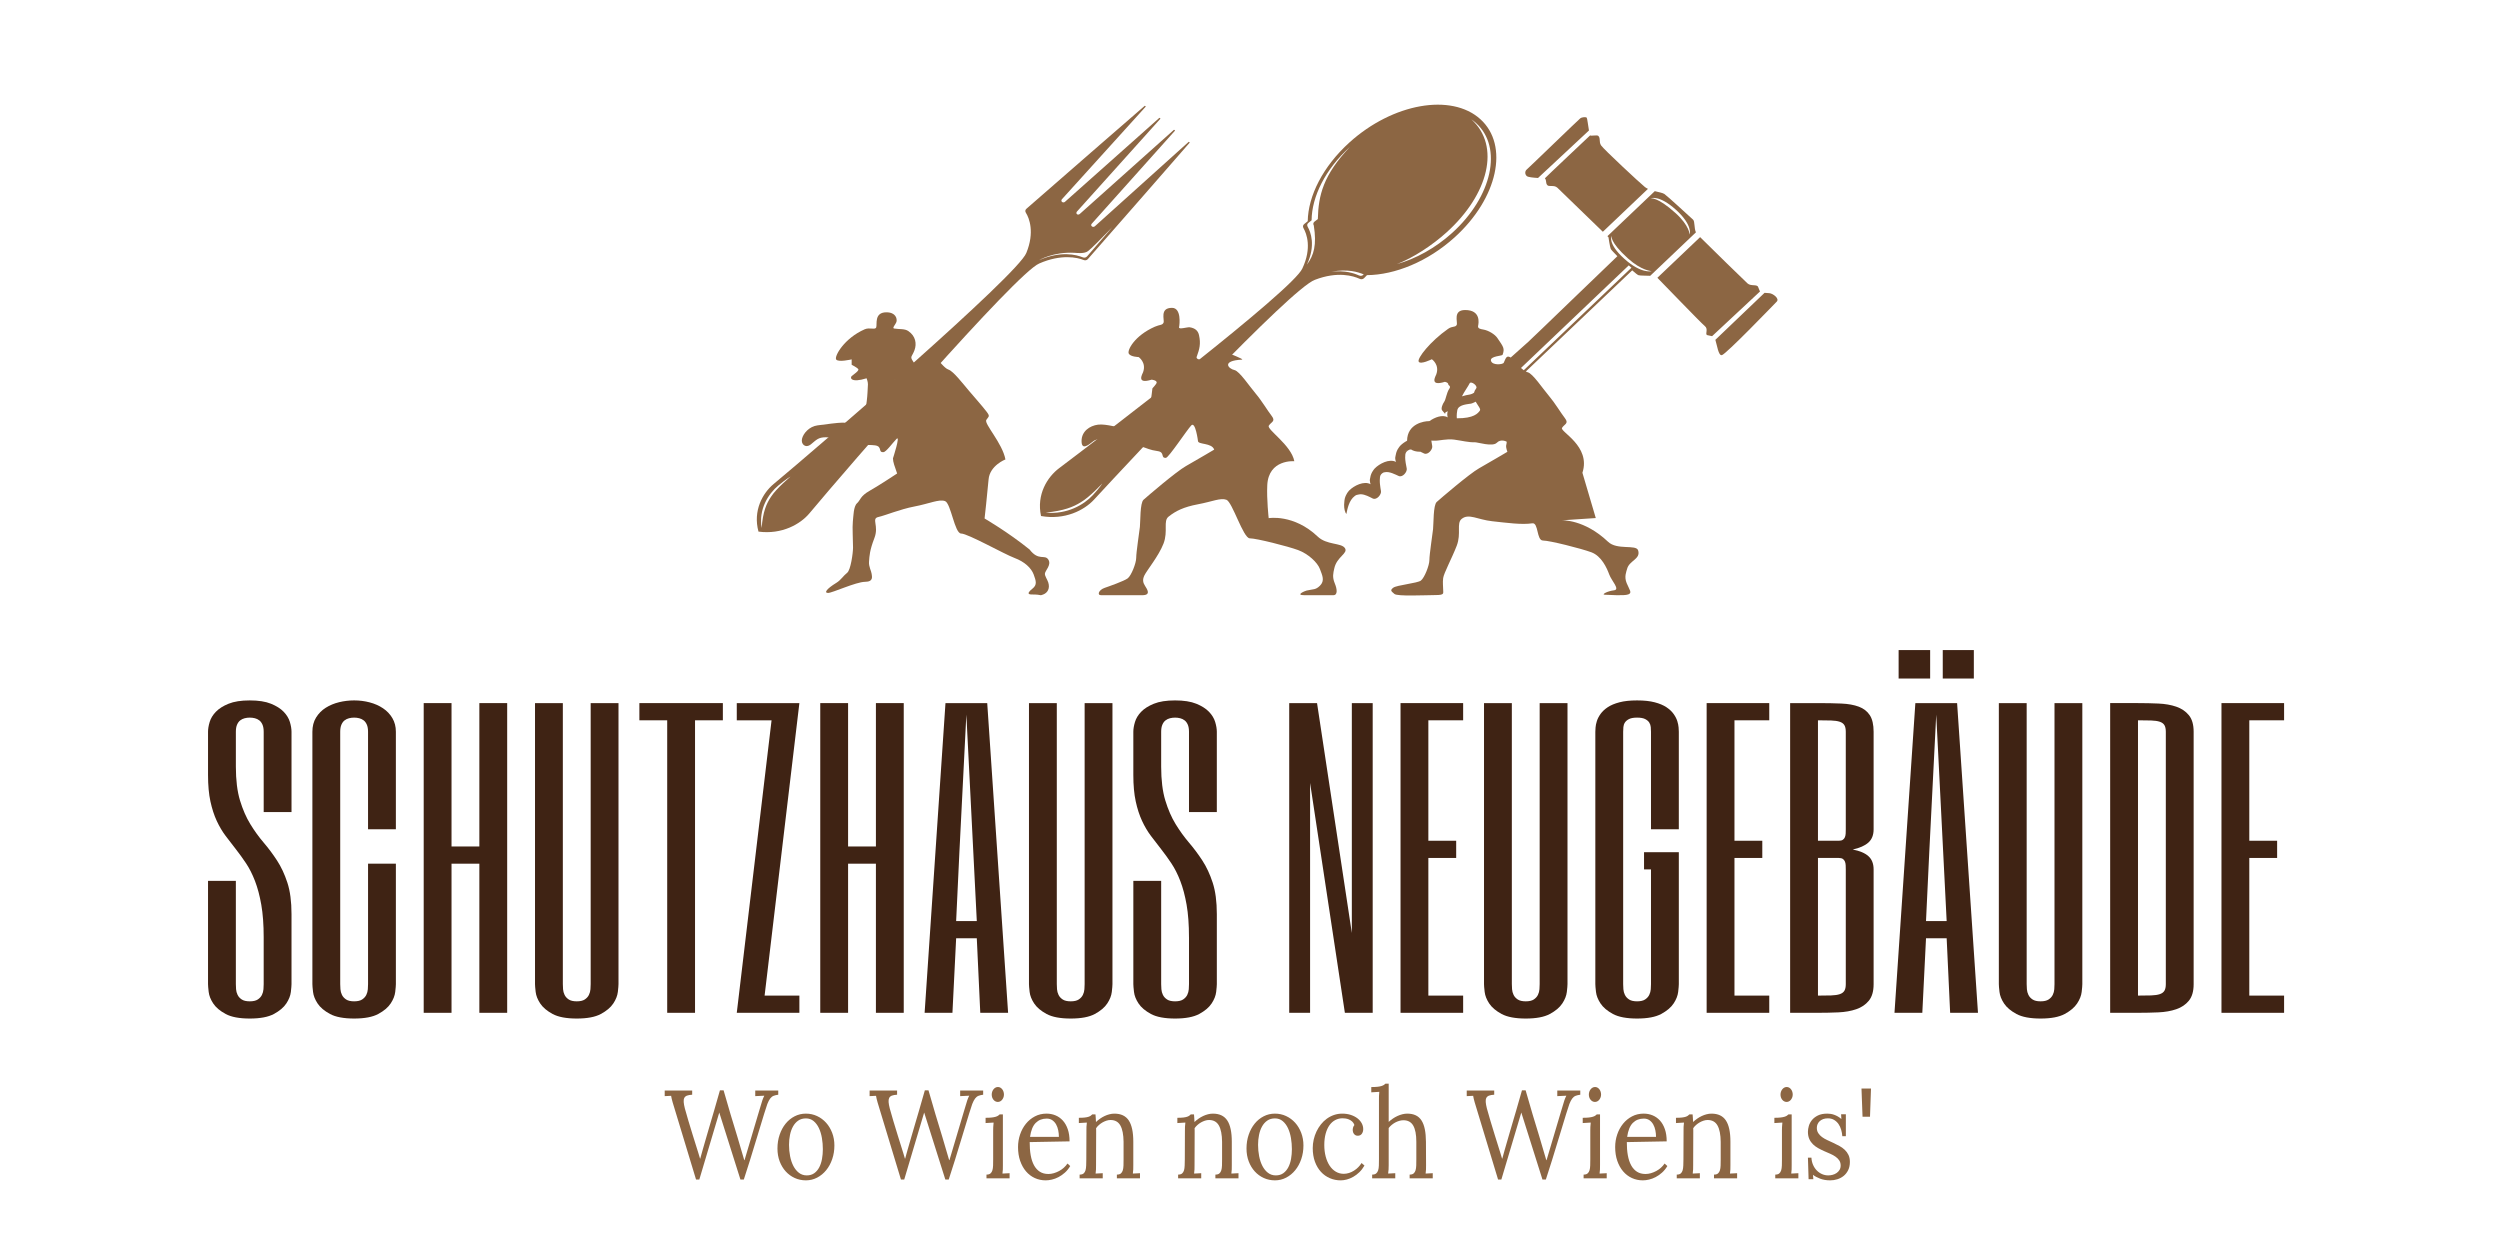
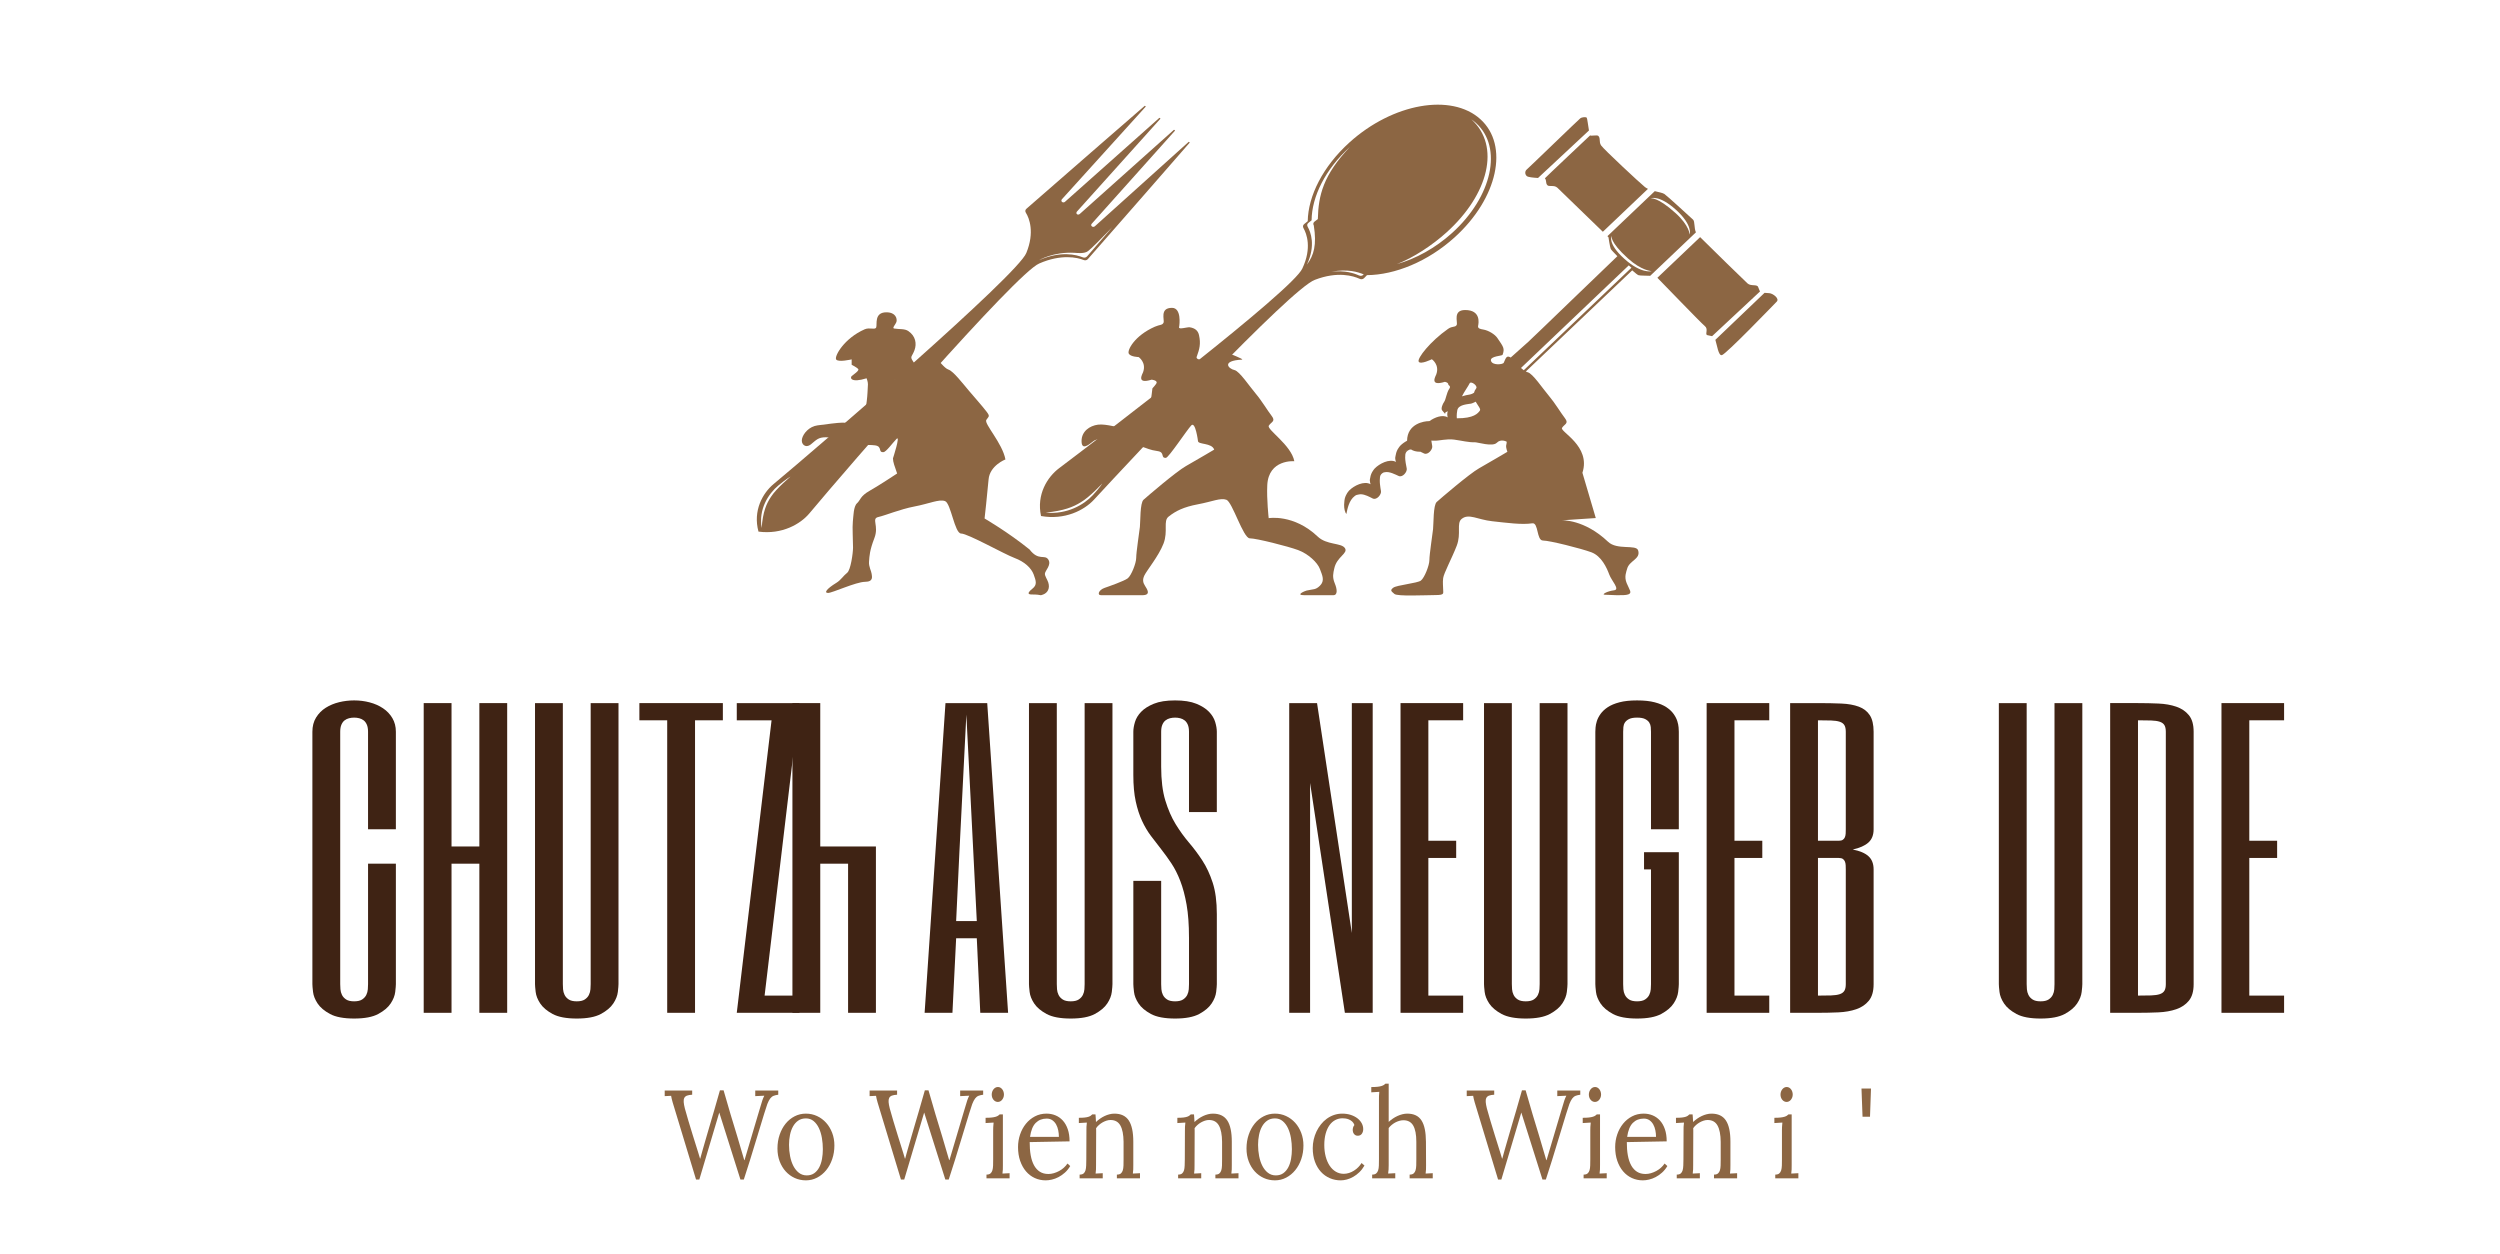
<svg xmlns="http://www.w3.org/2000/svg" width="100%" height="100%" viewBox="0 0 341 171" xml:space="preserve" style="fill-rule:evenodd;clip-rule:evenodd;stroke-linejoin:round;stroke-miterlimit:2;">
  <path d="M241.339,39.991c-0.176,-0.015 -0.415,-0.027 -0.654,-0.049l-6.711,6.411c0.229,0.705 0.413,2.191 0.885,2.092c0.576,-0.124 7.065,-6.873 7.485,-7.299c0.418,-0.424 -0.522,-1.122 -1.005,-1.155Zm-33.501,10.512c-0.126,-0.092 -0.251,-0.197 -0.375,-0.313l14.699,-13.993l0.371,0.319l-14.695,13.987Zm11.981,-18.343c0,-0 -0.3,0.799 2.228,3.084c1.904,1.721 3.216,1.718 3.223,1.742c0.002,0.01 -1.416,0.393 -3.728,-1.699c-2.324,-2.099 -1.723,-3.127 -1.723,-3.127Zm8.778,-3.548c2.314,2.092 1.894,3.373 1.881,3.37c-0.025,-0.003 -0.024,-1.192 -1.926,-2.912c-2.527,-2.284 -3.415,-2.012 -3.415,-2.012c-0,0 1.139,-0.543 3.46,1.554Zm-26.743,27.401c-0.271,0.367 -0.809,1.058 -3.143,1.042c-0.003,-0.086 -0.01,-0.167 -0.013,-0.258l-0,-0.111c-0,-0.03 0.005,-0.056 0.005,-0.08c-0,-0.075 0.006,-0.147 0.011,-0.226c0.01,-0.138 0.032,-0.283 0.062,-0.43c0.076,-0.375 0.396,-0.573 0.786,-0.695c0.078,-0.025 0.158,-0.043 0.243,-0.064c0.009,-0.002 0.015,-0.003 0.027,-0.006c0.033,-0.008 0.06,-0.012 0.092,-0.018c0.013,-0.005 0.026,-0.008 0.04,-0.009c0.025,-0.003 0.055,-0.009 0.08,-0.014c0.013,-0.002 0.023,-0.006 0.03,-0.006c0.081,-0.012 0.159,-0.026 0.236,-0.035c0.005,-0.004 0.01,-0.004 0.017,-0.006c0.045,-0.004 0.091,-0.009 0.136,-0.016c0.037,-0.003 0.07,-0.009 0.109,-0.012c0.033,-0.008 0.073,-0.012 0.11,-0.026c0.008,0 0.015,-0.001 0.023,-0.004c0.032,-0.011 0.068,-0.021 0.102,-0.033c0.003,-0 0.003,-0 0.008,-0.004c0.158,-0.054 0.313,-0.129 0.47,-0.213c0.308,0.558 0.738,0.995 0.569,1.224Zm-1.397,-3.727c0.165,-0.369 1.173,0.342 0.888,0.7c-0.155,0.199 -0.244,0.395 -0.29,0.586c-0.178,0.122 -0.355,0.196 -0.533,0.233c-0.037,0.009 -0.082,0.018 -0.13,0.026c-0.228,0.038 -0.59,0.096 -0.981,0.23c0.283,-0.593 0.892,-1.433 1.046,-1.775Zm-1.889,4.703c0.003,-0.006 0.005,-0.009 0.005,-0.012l-0,0.001c0.005,-0.001 0.005,-0.003 0.006,-0.007c-0.001,0.006 -0.006,0.012 -0.011,0.018Zm-0.074,-1.363c-0.011,0.001 -0.02,0.004 -0.03,0.012c-0.015,0.007 -0.03,0.013 -0.05,0.023c0.037,-0.022 0.069,-0.04 0.102,-0.068c-0.008,0.009 -0.018,0.019 -0.022,0.033Zm-0.576,0.307c0.028,-0.018 0.058,-0.036 0.085,-0.05c0.007,-0.003 0.012,-0.009 0.022,-0.01c-0.037,0.018 -0.074,0.037 -0.107,0.06Zm-6.046,5.52c-0.018,0.008 -0.04,0.014 -0.06,0.021c-0.121,0.042 -0.251,0.092 -0.368,0.148c0.012,-0.006 0.025,-0.015 0.04,-0.021c0.114,-0.051 0.233,-0.103 0.35,-0.146c0.04,-0.014 0.082,-0.024 0.12,-0.039c0.008,-0.003 0.017,-0.006 0.025,-0.011c0.015,-0.001 0.03,-0.006 0.042,-0.012c-0.064,0.026 -0.117,0.048 -0.149,0.06Zm-0.298,1.575c0.002,-0.006 0.007,-0.01 0.007,-0.016c0.002,0.001 -0,0.003 -0,0.003c0.002,-0.002 0.003,-0.003 0.008,-0.008c-0.006,0.008 -0.008,0.015 -0.015,0.021Zm-0.869,0.214c-0,-0.004 0.001,-0.007 0.001,-0.01c0,0.003 0.002,0.01 0.002,0.012c-0.002,-0 -0.002,-0.002 -0.003,-0.002Zm-2.612,2.86c0.001,-0.005 0.001,-0.011 0.005,-0.017l-0,0.006c0.005,-0.001 0.005,-0.006 0.008,-0.011c-0.003,0.011 -0.012,0.016 -0.013,0.022Zm-0.87,0.192c0.002,-0.001 0.007,-0.003 0.007,-0.007c-0,0.004 -0,0.007 0.001,0.012c-0.001,-0.002 -0.006,-0.002 -0.008,-0.005Zm36.271,-28.756c0.273,0.077 0.99,0.046 1.596,0.082l6.234,-5.928c-0.263,-0.546 -0.127,-1.49 -0.392,-1.732c-0.654,-0.589 -3.493,-3.218 -3.921,-3.506c-0.232,-0.15 -0.753,-0.243 -1.299,-0.38l-6.461,6.143c0.09,0.095 0.145,0.145 0.145,0.145c0,-0 0.195,1.328 0.313,1.597c0.039,0.091 0.407,0.488 0.9,0.988c-1.839,1.736 -11.475,11.075 -12.173,11.7c-0.791,0.705 -1.579,1.412 -2.372,2.119c-0.513,-0.276 -0.608,-0.118 -0.953,0.712c-0.103,0.253 -1.601,0.406 -1.746,-0.288c-0.135,-0.622 1.531,-0.637 1.588,-0.792c0.32,-0.887 0.105,-1.084 -0.715,-2.298c-0.33,-0.492 -1.199,-1.036 -1.949,-1.156c-0.341,-0.056 -0.754,-0.127 -0.674,-0.497c0.079,-0.369 0.398,-2.158 -1.768,-2.158c-1.711,0 -0.986,1.654 -1.149,2.019c-0.162,0.371 -0.597,0.137 -1.183,0.553c-2.414,1.688 -4.25,4.028 -4.005,4.471c0.243,0.441 1.794,-0.33 1.794,-0.33c0,-0 1.081,0.727 0.608,2.055c-0.09,0.253 -0.986,1.694 1.166,1.027c0,0 0.49,0.064 0.478,0.393c0,0.061 0.382,0.187 0.145,0.524c-0.403,0.572 -0.468,1.473 -0.723,1.822c-0.196,0.265 -0.469,0.919 -0.273,1.151c0.693,0.834 0.238,0.293 0.565,0.218c0.047,-0.009 0.118,-0.05 0.203,-0.101c-0.02,0.078 -0.043,0.161 -0.053,0.237c-0.017,0.131 -0.017,0.259 -0,0.379c0.008,0.062 0.016,0.114 0.035,0.169c0.001,0.013 0.01,0.024 0.018,0.037c-0.007,-0.003 -0.008,-0.009 -0.013,-0.013c-0,0.003 0.001,0.004 0.001,0.007c0.005,0.008 0.012,0.018 0.014,0.029c-0.71,-0.435 -1.786,-0.003 -2.486,0.497c-0.043,0.007 -0.083,0.015 -0.128,0.015c-0.558,-0 -2.91,0.316 -2.935,2.671c-0.362,0.191 -0.678,0.426 -0.895,0.646c-0.023,0.023 -0.048,0.044 -0.066,0.069c-0.009,0.012 -0.017,0.021 -0.029,0.032c-0.01,0.015 -0.021,0.026 -0.031,0.044c-0.014,0.012 -0.025,0.025 -0.034,0.04c-0.008,0.012 -0.013,0.021 -0.025,0.035c-0.01,0.013 -0.023,0.032 -0.035,0.05c-0.233,0.304 -0.371,0.659 -0.425,0.995c-0.015,0.068 -0.028,0.135 -0.043,0.205c0,-0 -0.003,0.004 -0.003,0.006c-0.009,0.049 -0.017,0.099 -0.022,0.147c-0.003,0.003 -0.008,0.009 -0.01,0.012c-0.005,0.134 0.007,0.261 0.038,0.383c0.015,0.059 0.03,0.116 0.05,0.167c0.01,0.012 0.019,0.024 0.027,0.035c-0.003,-0.003 -0.007,-0.008 -0.013,-0.011c0.006,0.012 0.01,0.024 0.016,0.036c-0.932,-0.495 -2.304,0.264 -2.898,0.877c-0.024,0.022 -0.047,0.049 -0.067,0.072c-0.007,0.009 -0.017,0.019 -0.023,0.03c-0.009,0.012 -0.024,0.027 -0.035,0.042c-0.01,0.014 -0.02,0.027 -0.028,0.041c-0.009,0.01 -0.017,0.021 -0.029,0.034c-0.01,0.017 -0.021,0.034 -0.031,0.049c-0.23,0.311 -0.367,0.664 -0.412,0.998c0.002,-0 0,0.003 0,0.003c-0.015,0.068 -0.025,0.135 -0.043,0.202l-0,0.003c-0.01,0.069 -0.017,0.134 -0.024,0.198c0.004,-0.007 0.01,-0.013 0.015,-0.022c0,0.101 0.009,0.196 0.032,0.289c0.012,0.06 0.023,0.119 0.048,0.17c0.004,0.015 0.012,0.026 0.024,0.033c-0.007,-0.001 -0.012,-0.004 -0.015,-0.007c0.003,0.012 0.011,0.024 0.018,0.033c-0.915,-0.518 -2.291,0.214 -2.899,0.821c-0.021,0.021 -0.043,0.042 -0.066,0.064c-0.17,0.191 -0.3,0.401 -0.398,0.613c-0.067,0.14 -0.12,0.279 -0.159,0.428c-0.041,0.165 -0.056,0.322 -0.068,0.476c-0.068,0.534 -0.018,1.067 0.148,1.435c0.009,0.039 0.019,0.076 0.044,0.097l-0,-0.013c0.025,0.051 0.056,0.101 0.085,0.14c0.146,-0.712 0.348,-1.866 1.154,-2.468c0.052,-0.036 0.098,-0.066 0.152,-0.098c0.04,-0.015 0.08,-0.03 0.121,-0.045c0.097,-0.026 0.194,-0.048 0.283,-0.06c0.054,-0.012 0.109,-0.02 0.167,-0.023c0.04,-0.003 0.083,-0.003 0.123,-0.003c0.537,0.015 1.153,0.358 1.535,0.545c0.006,0.005 0.015,0.009 0.023,0.015c0.018,0.006 0.037,0.015 0.052,0.021c0.528,0.25 1.187,-0.554 1.112,-1.004c-0.036,-0.233 -0.101,-0.569 -0.136,-0.932l-0,-0.002c-0.005,-0.051 -0.01,-0.102 -0.014,-0.155c-0.003,-0.043 -0.008,-0.082 -0.008,-0.126c0,0.003 -0.002,0.007 -0.002,0.012c0,-0.027 -0.001,-0.054 -0.001,-0.083c-0.002,-0.075 -0.002,-0.151 -0.002,-0.229c0,-0.141 0.008,-0.287 0.03,-0.435c0.042,-0.285 0.23,-0.471 0.483,-0.599l0.002,-0c0.045,-0.011 0.088,-0.02 0.133,-0.027c0.633,-0.165 1.488,0.316 1.933,0.509c0.539,0.234 1.181,-0.577 1.094,-1.023c-0.038,-0.197 -0.098,-0.468 -0.143,-0.768c-0.009,-0.048 -0.015,-0.099 -0.019,-0.152l0,-0.001c-0.011,-0.05 -0.018,-0.103 -0.021,-0.152c-0.005,-0.041 -0.009,-0.082 -0.013,-0.125l-0,0.009c-0,-0.026 -0.002,-0.052 -0.006,-0.079c-0.003,-0.072 -0.008,-0.15 -0.011,-0.224c-0,-0.143 0.006,-0.289 0.023,-0.437c0.038,-0.302 0.247,-0.5 0.54,-0.634c0.035,-0.006 0.072,-0.016 0.107,-0.021c0.043,-0.01 0.088,-0.01 0.133,-0.016c0.298,0.2 0.704,0.31 1.198,0.31c0.026,-0 0.041,-0.006 0.06,-0.008c0.201,0.092 0.384,0.186 0.523,0.249c0.529,0.241 1.187,-0.565 1.106,-1.011c-0.034,-0.191 -0.084,-0.457 -0.122,-0.746c0.125,-0.002 0.267,-0 0.42,0.007c0.66,0.035 1.644,-0.289 2.704,-0.141c1.061,0.146 2.007,0.393 2.778,0.356c0.384,-0.018 2.449,0.663 3.024,0.074c0.57,-0.592 1.354,-0.146 1.354,-0.146c0,0.518 -0.233,0.42 0.092,1.378c-0,-0 -2.567,1.516 -3.872,2.254c-1.307,0.739 -5.275,4.142 -5.767,4.587c-0.488,0.444 -0.415,2.969 -0.498,3.707c-0.082,0.738 -0.5,3.472 -0.5,4.21c0,0.736 -0.674,2.438 -1.162,2.807c-0.492,0.366 -3.282,0.607 -3.769,0.974c-0.49,0.372 -0.245,0.492 0.165,0.851c0.39,0.345 4.047,0.164 5.626,0.15c1.224,-0.006 1.018,-0.22 1.018,-0.734c-0,-0.517 -0.082,-0.917 -0,-1.58c0.081,-0.664 1.194,-2.713 1.849,-4.41c0.653,-1.697 -0.072,-3.066 0.68,-3.67c0.972,-0.777 2.16,0.105 4.148,0.322c1.99,0.217 4.053,0.505 5.48,0.285c0.87,-0.131 0.563,2.349 1.46,2.349c0.898,-0 5.209,1.087 6.6,1.602c1.384,0.518 2.104,2.134 2.432,3.019c0.323,0.884 1.524,2.064 0.658,2.168c-0.939,0.11 -1.802,0.603 -1.234,0.606c0.544,0.004 2.607,0.173 3.178,-0.047c0.572,-0.22 0.165,-0.596 -0.223,-1.545c-0.36,-0.881 -0.047,-1.513 0.063,-1.945c0.294,-1.143 1.898,-1.318 1.498,-2.529c-0.277,-0.826 -2.875,0.018 -4.1,-1.164c-3.265,-3.097 -6.297,-2.922 -6.297,-2.922l4.626,-0.309l-1.822,-6.175c1.189,-3.662 -3.11,-5.612 -2.781,-6.129c0.322,-0.518 0.967,-0.578 0.397,-1.316c-0.571,-0.739 -1.373,-2.096 -2.191,-3.055c-0.819,-0.961 -2.207,-3.055 -2.882,-3.207c-0.088,-0.021 -0.175,-0.062 -0.265,-0.106l14.514,-13.799c0.411,0.365 0.736,0.624 0.859,0.661Zm16.319,1.619c-0.146,-0.427 -0.986,-0.077 -1.449,-0.497c-0.24,-0.215 -4.961,-4.803 -6.467,-6.316l-5.832,5.547c0.669,0.67 5.975,6.187 6.468,6.58c0.51,0.408 0.034,1.026 0.29,1.229l0.705,0.155l6.538,-6.1c0,0 -0.154,-0.327 -0.253,-0.598Zm-30.027,-14.881l6.948,-6.478c-0.12,-0.699 -0.238,-1.7 -0.311,-1.759c-0.107,-0.086 -0.623,-0.092 -0.883,0.111c-0.26,0.199 -6.977,6.71 -7.272,6.951c-0.3,0.237 -0.291,0.694 -0.002,0.925c0.177,0.143 0.868,0.21 1.52,0.25Zm1.266,0.975c0.22,0.271 0.911,-0.066 1.369,0.35c0.192,0.173 4.436,4.284 6.207,6.012l6.154,-5.853c-0.152,-0.072 -0.293,-0.152 -0.415,-0.248c-0.724,-0.58 -5.629,-5.157 -5.972,-5.668c-0.343,-0.509 -0.043,-0.994 -0.395,-1.314c-0.173,-0.154 -0.961,0.052 -1.108,-0.064c0,0 -6.188,5.832 -6.172,5.856c0.27,0.298 0.064,0.604 0.332,0.929Z" style="fill:#8c6643;fill-rule:nonzero;" />
  <path d="M198.068,31.774c-2.307,2.084 -4.959,3.525 -7.528,4.248c2.214,-0.858 4.809,-2.548 6.782,-4.336c5.717,-5.164 7.391,-11.771 3.375,-15.403c0.223,0.155 0.434,0.322 0.634,0.504c3.677,3.324 2.216,10.035 -3.263,14.987Zm-12.081,5.682c-0.188,0.194 -0.417,0.212 -0.66,0.102c-0.59,-0.276 -1.879,-0.712 -3.735,-0.489c2.171,-0.423 3.693,0.037 4.421,0.363c-0.008,0.007 -0.015,0.016 -0.026,0.024Zm-6.784,-6.692c0.415,2.622 0.017,4.063 -0.938,5.323c1.23,-2.638 0.5,-4.456 0.107,-5.145c-0.113,-0.204 -0.097,-0.389 0.095,-0.544c0.112,-0.087 0.258,-0.206 0.435,-0.346c0.023,-3.218 1.861,-6.97 5.251,-10.036c-3.669,3.85 -4.325,6.64 -4.4,9.867c-0.183,0.137 -0.333,0.252 -0.446,0.339c-0.195,0.152 -0.217,0.34 -0.104,0.542Zm-30.131,36.764c-1.236,1.332 -3.518,2.668 -6.437,2.394c2.514,-0.259 3.764,-0.777 4.775,-1.408c1.211,-0.699 2.932,-2.562 2.932,-2.562c-0,0 -0.223,0.443 -1.27,1.576Zm34.997,-48.101c-3.645,3.298 -5.64,7.315 -5.695,10.747c-0.19,0.153 -0.35,0.278 -0.465,0.375c-0.207,0.165 -0.23,0.367 -0.108,0.581c0.413,0.73 1.171,2.665 -0.159,5.49c-1.311,2.971 -26.767,22.406 -33.182,27.244c-1.595,1.2 -3.102,3.587 -2.464,6.524c3.25,0.576 5.885,-0.785 7.218,-2.225c5.349,-5.8 26.851,-28.812 30.141,-29.995c3.125,-1.203 5.262,-0.517 6.075,-0.145c0.235,0.11 0.459,0.091 0.643,-0.095c0.097,-0.103 0.227,-0.239 0.384,-0.397c3.813,-0.035 8.282,-1.837 11.946,-5.148c5.895,-5.331 7.471,-12.555 3.513,-16.13c-3.963,-3.578 -11.948,-2.156 -17.847,3.174Z" style="fill:#8c6643;fill-rule:nonzero;" />
  <path d="M183.441,74.757c-0.489,-0.737 -2.49,-0.396 -3.715,-1.577c-3.265,-3.097 -6.678,-2.504 -6.678,-2.504c-0,0 -0.285,-2.57 -0.193,-4.484c0.165,-3.582 3.69,-3.281 3.69,-3.281c-0.414,-2.214 -3.802,-4.334 -3.48,-4.85c0.326,-0.517 0.967,-0.577 0.399,-1.316c-0.573,-0.737 -1.372,-2.096 -2.187,-3.056c-0.821,-0.96 -2.207,-3.056 -2.885,-3.207c-0.883,-0.194 -1.803,-1.277 0.998,-1.427c0.446,-0.024 -1.761,-0.825 -2.051,-1.003c-0.738,-0.441 -2.081,-0.514 -2.469,0.426c-0.107,0.254 -0.275,0.703 -1.053,0.602c-0.784,-0.102 -0.601,-0.384 -0.546,-0.537c0.321,-0.887 0.546,-1.643 0.27,-2.845c-0.129,-0.564 -0.497,-0.932 -1.248,-1.054c-0.338,-0.055 -1.554,0.357 -1.471,-0.01c0.082,-0.369 0.336,-2.646 -0.966,-2.643c-1.714,0 -0.988,1.653 -1.151,2.022c-0.162,0.369 -0.513,0.252 -1.185,0.551c-2.795,1.231 -3.8,3.232 -3.556,3.672c0.244,0.445 1.346,0.468 1.346,0.468c-0,-0 1.081,0.724 0.609,2.055c-0.09,0.255 -0.988,1.694 1.161,1.029c0,-0 0.7,0.066 0.692,0.394c-0.009,0.179 -0.585,0.794 -0.585,0.794c0,-0 -0.147,1.305 -0.312,2.34c-0.163,1.033 0.074,0.653 0.402,0.579c0.328,-0.076 1.832,-1.417 2.081,-2.005c0.245,-0.589 0.944,-1.536 1.106,-1.904c0.165,-0.368 0.889,0.259 0.889,0.704c0,0.441 -0.731,1.834 -1.054,2.276c-0.328,0.442 -1.248,0.929 -3.602,3.61c-0.683,0.775 -2.73,-0.146 -3.302,-0.146c-0.569,-0 -2.488,-0.652 -3.626,-0.506c-1.143,0.147 -2.247,0.912 -2.247,2.23c-0,1.251 0.844,0.641 1.579,0.049c0.736,-0.59 1.906,-0.198 2.965,-0.198c1.063,-0 2.954,0.704 3.687,0.924c0.733,0.222 1.069,0.452 2.134,0.601c1.057,0.146 0.364,0.961 1.141,0.923c0.378,-0.018 2.887,-3.84 3.462,-4.428c0.569,-0.589 0.912,2.129 0.912,2.129c0,0.515 1.885,0.217 2.211,1.176c0,-0 -2.569,1.519 -3.871,2.255c-1.31,0.74 -5.278,4.143 -5.768,4.584c-0.49,0.444 -0.415,2.971 -0.496,3.709c-0.085,0.739 -0.502,3.472 -0.502,4.208c0,0.74 -0.673,2.438 -1.166,2.807c-0.49,0.368 -2.549,1.089 -3.142,1.295c-0.821,0.285 -1.059,1 -0.486,1c0.818,-0 4.06,0.013 5.646,-0c1.222,-0.008 0.621,-0.839 0.343,-1.288c-0.245,-0.394 -0.378,-0.79 -0.083,-1.403c0.331,-0.691 1.959,-2.655 2.613,-4.352c0.65,-1.698 -0.073,-3.065 0.682,-3.669c0.973,-0.777 2.06,-1.322 4.019,-1.69c1.96,-0.367 3.062,-0.911 3.877,-0.616c0.818,0.296 2.292,5.26 3.19,5.26c0.898,0 5.209,1.089 6.597,1.604c1.389,0.518 2.64,1.695 2.969,2.582c0.324,0.884 0.699,1.587 -0,2.28c-0.595,0.583 -0.868,0.44 -1.815,0.658c-0.233,0.054 -1.615,0.634 -0.303,0.634l3.942,-0c0.623,-0 0.528,-0.831 0.206,-1.602c-0.373,-0.896 -0.206,-1.416 -0.078,-2.026c0.338,-1.642 1.942,-2.062 1.454,-2.803Z" style="fill:#8c6643;fill-rule:nonzero;" />
  <path d="M148.281,34.967c-0.173,0.191 -0.385,0.218 -0.625,0.122c-0.811,-0.33 -2.945,-0.91 -5.937,0.403c0,0 1.944,-1.18 4.871,-1.006c0.407,0.024 1.343,0.14 1.824,-0.241c0.534,-0.423 1.35,-1.248 3.294,-3.242c-1.616,1.881 -2.92,3.393 -3.427,3.964Zm-43.095,32.767c-0.634,0.927 -1.137,2.057 -1.297,4.294c-0.435,-2.57 0.899,-4.66 2.287,-5.813c1.174,-0.976 1.641,-1.198 1.641,-1.198c-0,0 -1.931,1.613 -2.631,2.717Zm56.954,-48.39l-12.798,11.518c0,-0 -0.203,0.184 -0.408,0.015c-0.208,-0.17 -0.018,-0.363 -0.018,-0.363l11.355,-12.692l-0.045,-0.084l-0.099,-0.034l-12.837,11.474c-0,0 -0.2,0.189 -0.387,0.035c-0.188,-0.157 -0.005,-0.358 -0.005,-0.358l11.383,-12.664l-0.049,-0.081l-0.094,-0.036l-12.872,11.451c-0,0 -0.2,0.182 -0.397,0.02c-0.203,-0.166 -0.025,-0.366 -0.025,-0.366l11.435,-12.638l-0.047,-0.077l-0.088,-0.033c0,-0 -14.082,12.224 -16.129,14.035c-0.197,0.17 -0.205,0.368 -0.077,0.571c0.445,0.697 1.213,2.641 0.055,5.461c-1.127,2.964 -28.448,26.516 -34.472,31.524c-1.497,1.245 -2.842,3.644 -2.064,6.49c3.209,0.424 5.716,-1.024 6.944,-2.488c4.929,-5.91 28.191,-32.784 31.352,-34.085c2.995,-1.313 5.204,-0.816 6.017,-0.485c0.238,0.097 0.455,0.068 0.621,-0.121c1.796,-2.018 13.884,-15.879 13.884,-15.879l-0.05,-0.077l-0.085,-0.033Z" style="fill:#8c6643;fill-rule:nonzero;" />
  <path d="M142.984,76.314c-0.492,-0.737 -1.321,0.251 -2.552,-1.364c-2.926,-2.363 -6.136,-4.229 -6.136,-4.229c0,0 0.383,-3.412 0.546,-5.324c0.162,-1.908 2.298,-2.73 2.298,-2.73c-0.405,-2.212 -2.934,-4.871 -2.611,-5.385c0.327,-0.516 0.575,-0.444 0,-1.182c-0.569,-0.738 -1.551,-1.843 -2.367,-2.802c-0.815,-0.959 -2.119,-2.658 -2.774,-2.878c-0.651,-0.221 -1.226,-1.257 -1.959,-1.697c-0.733,-0.442 -1.631,-0.442 -2.04,0.491c-0.407,0.935 -0.489,0.616 -0.898,0c-0.405,-0.613 -0.08,-0.564 0.246,-1.45c0.325,-0.885 0.155,-1.933 -0.844,-2.608c-0.51,-0.346 -1.182,-0.223 -1.933,-0.345c-0.34,-0.054 0.245,-0.59 0.327,-0.959c0.081,-0.369 -0.082,-1.253 -1.388,-1.253c-1.714,0.002 -1.224,1.697 -1.388,2.066c-0.161,0.368 -0.898,-0.046 -1.571,0.252c-2.795,1.23 -4.143,3.657 -3.896,4.102c0.246,0.441 2.121,-0 2.121,-0l-0,0.736c-0,-0 0.734,0.37 0.899,0.59c0.162,0.221 -0.653,0.738 -0.899,0.959c-0.244,0.223 -0.112,0.964 2.037,0.295c-0,0 0.195,0.493 0.183,0.82c-0.003,0.177 -0.058,1.129 -0.058,1.129c-0,-0 -0.037,0.857 -0.203,1.891c-0.162,1.03 0.078,0.883 0.411,0.809c0.327,-0.076 2.121,-2.214 2.364,-2.802c0.245,-0.592 1.005,-1.256 1.166,-1.627c0.16,-0.367 0.488,0.149 0.488,0.591c0,0.444 -0.266,1.773 -0.593,2.213c-0.326,0.447 -2.532,2.29 -3.508,2.733c-0.983,0.44 -3.024,0.295 -3.592,0.295c-0.57,0 -2.205,0.221 -3.345,0.369c-1.144,0.148 -1.959,1.107 -2.124,1.845c-0.163,0.737 0.488,1.328 1.223,0.737c0.736,-0.591 0.981,-0.96 2.041,-0.96c1.059,-0 2.283,0.736 3.023,0.96c0.733,0.22 2.612,0 3.672,0.145c1.059,0.149 0.368,0.965 1.143,0.928c0.376,-0.018 1.222,-1.22 1.794,-1.81c0.571,-0.592 -0.488,2.656 -0.488,2.656c-0,0.516 0.243,1.107 0.569,2.063c0,-0 -2.45,1.624 -3.755,2.362c-1.304,0.738 -1.226,1.255 -1.714,1.696c-0.488,0.442 -0.488,1.771 -0.571,2.508c-0.087,0.803 0.026,2.462 0.026,3.537c0,0.738 -0.318,3.077 -0.806,3.446c-0.488,0.369 -0.853,0.991 -1.454,1.355c-1.413,0.866 -1.708,1.39 -1.138,1.39c0.563,-0 3.81,-1.508 5.031,-1.517c1.226,-0.006 0.928,-0.78 0.906,-1.084c-0.026,-0.343 -0.41,-0.986 -0.358,-1.652c0.062,-0.835 0.082,-1.535 0.733,-3.232c0.655,-1.696 -0.451,-2.651 0.533,-2.872c0.975,-0.218 2.977,-1.066 4.936,-1.437c1.959,-0.37 3.344,-1.031 4.162,-0.737c0.813,0.295 1.306,4.428 2.204,4.428c0.899,0 5.878,2.807 7.264,3.325c1.387,0.518 2.298,1.372 2.626,2.257c0.323,0.884 0.5,1.411 -0.163,1.932c-1.067,0.842 -0.215,0.797 -0.037,0.798c1.444,0.009 0.938,0.218 1.513,-0.003c0.569,-0.223 0.941,-0.806 0.678,-1.634c-0.145,-0.445 -0.472,-0.863 -0.46,-1.194c0.015,-0.42 0.948,-1.204 0.46,-1.942Z" style="fill:#8c6643;fill-rule:nonzero;" />
-   <path d="M35.967,127.854c-0,-1.728 -0.109,-3.211 -0.327,-4.45c-0.217,-1.239 -0.504,-2.318 -0.86,-3.239c-0.355,-0.921 -0.761,-1.723 -1.215,-2.404c-0.455,-0.682 -0.92,-1.326 -1.394,-1.931c-0.475,-0.605 -0.939,-1.209 -1.394,-1.812c-0.455,-0.603 -0.86,-1.288 -1.216,-2.054c-0.356,-0.766 -0.642,-1.65 -0.86,-2.652c-0.217,-1.003 -0.326,-2.205 -0.326,-3.606l-0,-5.892c-0,-0.391 0.074,-0.835 0.222,-1.332c0.149,-0.497 0.43,-0.962 0.846,-1.394c0.415,-0.432 0.993,-0.798 1.734,-1.1c0.742,-0.301 1.706,-0.452 2.892,-0.452c1.186,-0 2.15,0.151 2.891,0.452c0.741,0.302 1.32,0.668 1.735,1.1c0.415,0.432 0.697,0.897 0.845,1.394c0.148,0.497 0.222,0.941 0.222,1.332l0,10.952l-3.795,0l-0,-10.952c-0,-0.391 -0.055,-0.713 -0.163,-0.966c-0.109,-0.252 -0.253,-0.448 -0.43,-0.586c-0.178,-0.139 -0.381,-0.237 -0.608,-0.294c-0.228,-0.057 -0.46,-0.085 -0.697,-0.085c-0.238,-0 -0.47,0.028 -0.697,0.085c-0.228,0.057 -0.43,0.155 -0.608,0.293c-0.178,0.138 -0.321,0.333 -0.43,0.586c-0.109,0.252 -0.163,0.573 -0.163,0.963l-0,4.757c-0,1.838 0.188,3.375 0.563,4.611c0.376,1.236 0.845,2.314 1.409,3.233c0.563,0.919 1.171,1.76 1.824,2.524c0.652,0.763 1.26,1.577 1.823,2.442c0.564,0.864 1.033,1.871 1.409,3.021c0.376,1.15 0.563,2.581 0.563,4.294l0,9.54c0,0.196 -0.029,0.551 -0.088,1.065c-0.06,0.513 -0.267,1.039 -0.623,1.578c-0.356,0.538 -0.92,1.015 -1.691,1.431c-0.771,0.415 -1.868,0.623 -3.291,0.623c-1.424,0 -2.521,-0.207 -3.292,-0.623c-0.771,-0.416 -1.334,-0.892 -1.69,-1.43c-0.356,-0.538 -0.564,-1.064 -0.623,-1.577c-0.059,-0.513 -0.089,-0.868 -0.089,-1.063l-0,-14.082l3.796,0l-0,14.082c-0,0.195 0.01,0.427 0.029,0.696c0.02,0.269 0.089,0.526 0.208,0.77c0.119,0.245 0.306,0.453 0.563,0.624c0.258,0.171 0.623,0.256 1.098,0.256c0.474,0 0.84,-0.085 1.097,-0.256c0.257,-0.171 0.445,-0.379 0.563,-0.624c0.119,-0.244 0.188,-0.501 0.208,-0.77c0.02,-0.269 0.03,-0.501 0.03,-0.697l-0,-6.381Z" style="fill:#3f2314;fill-rule:nonzero;" />
  <path d="M53.997,113.113l-3.796,0l0,-13.299c0,-0.391 -0.054,-0.713 -0.163,-0.966c-0.109,-0.252 -0.252,-0.448 -0.43,-0.586c-0.178,-0.139 -0.381,-0.237 -0.608,-0.294c-0.227,-0.057 -0.46,-0.085 -0.697,-0.085c-0.237,-0 -0.469,0.028 -0.697,0.085c-0.227,0.057 -0.43,0.155 -0.608,0.294c-0.178,0.138 -0.321,0.334 -0.43,0.586c-0.108,0.253 -0.163,0.575 -0.163,0.966l0,34.422c0,0.195 0.01,0.427 0.03,0.696c0.02,0.269 0.089,0.526 0.207,0.77c0.119,0.245 0.307,0.453 0.564,0.624c0.257,0.171 0.623,0.256 1.097,0.256c0.475,0 0.84,-0.085 1.097,-0.256c0.257,-0.171 0.445,-0.379 0.564,-0.624c0.118,-0.244 0.188,-0.501 0.207,-0.77c0.02,-0.269 0.03,-0.501 0.03,-0.696l0,-16.429l3.796,0l-0,16.429c-0,0.195 -0.03,0.55 -0.089,1.063c-0.059,0.513 -0.267,1.039 -0.623,1.577c-0.356,0.538 -0.919,1.014 -1.69,1.43c-0.771,0.416 -1.868,0.623 -3.292,0.623c-1.423,0 -2.521,-0.207 -3.292,-0.623c-0.771,-0.416 -1.334,-0.892 -1.69,-1.43c-0.356,-0.538 -0.563,-1.064 -0.623,-1.577c-0.059,-0.513 -0.089,-0.868 -0.089,-1.063l0,-34.422c0,-0.75 0.168,-1.397 0.504,-1.943c0.337,-0.546 0.776,-0.991 1.32,-1.333c0.544,-0.342 1.152,-0.595 1.824,-0.758c0.672,-0.163 1.354,-0.244 2.046,-0.244c0.732,-0 1.438,0.089 2.12,0.269c0.682,0.179 1.29,0.448 1.824,0.807c0.534,0.358 0.959,0.806 1.275,1.344c0.317,0.538 0.475,1.157 0.475,1.858l-0,13.299Z" style="fill:#3f2314;fill-rule:nonzero;" />
  <path d="M61.588,115.46l3.796,0l0,-19.557l3.796,-0l0,42.244l-3.796,0l0,-20.34l-3.796,0l0,20.34l-3.795,0l-0,-42.244l3.795,-0l0,19.557Z" style="fill:#3f2314;fill-rule:nonzero;" />
  <path d="M76.772,134.236c-0,0.195 0.01,0.427 0.029,0.696c0.02,0.269 0.089,0.526 0.208,0.77c0.119,0.245 0.306,0.453 0.563,0.624c0.258,0.171 0.623,0.256 1.098,0.256c0.474,0 0.84,-0.085 1.097,-0.256c0.257,-0.171 0.445,-0.379 0.563,-0.624c0.119,-0.244 0.188,-0.501 0.208,-0.77c0.02,-0.269 0.03,-0.501 0.03,-0.696l-0,-38.333l3.795,-0l0,38.333c0,0.195 -0.029,0.55 -0.088,1.063c-0.06,0.513 -0.267,1.039 -0.623,1.577c-0.356,0.538 -0.92,1.014 -1.691,1.43c-0.771,0.416 -1.868,0.623 -3.291,0.623c-1.424,0 -2.521,-0.207 -3.292,-0.623c-0.771,-0.416 -1.334,-0.892 -1.69,-1.43c-0.356,-0.538 -0.564,-1.064 -0.623,-1.577c-0.059,-0.513 -0.089,-0.868 -0.089,-1.063l-0,-38.333l3.796,-0l-0,38.333Z" style="fill:#3f2314;fill-rule:nonzero;" />
  <path d="M98.598,95.903l-0,2.346l-3.796,0l0,39.898l-3.796,0l0,-39.898l-3.796,0l0,-2.346l11.388,-0Z" style="fill:#3f2314;fill-rule:nonzero;" />
  <path d="M109.036,95.903l-4.744,39.897l4.744,0l0,2.347l-8.54,0l4.745,-39.898l-4.745,0l-0,-2.346l8.54,-0Z" style="fill:#3f2314;fill-rule:nonzero;" />
-   <path d="M115.679,115.46l3.796,0l-0,-19.557l3.796,-0l-0,42.244l-3.796,0l-0,-20.34l-3.796,0l0,20.34l-3.796,0l0,-42.244l3.796,-0l0,19.557Z" style="fill:#3f2314;fill-rule:nonzero;" />
+   <path d="M115.679,115.46l3.796,0l-0,-19.557l-0,42.244l-3.796,0l-0,-20.34l-3.796,0l0,20.34l-3.796,0l0,-42.244l3.796,-0l0,19.557Z" style="fill:#3f2314;fill-rule:nonzero;" />
  <path d="M137.505,138.147l-3.796,0l-0.474,-10.17l-2.817,0l-0.505,10.17l-3.795,0l2.846,-42.244l5.694,-0l2.847,42.244Zm-4.27,-12.517l-1.424,-28.163l-0.949,18.776l-0.444,9.387l2.817,0Z" style="fill:#3f2314;fill-rule:nonzero;" />
  <path d="M144.148,134.236c-0,0.195 0.01,0.427 0.029,0.696c0.02,0.269 0.089,0.526 0.208,0.77c0.119,0.245 0.306,0.453 0.563,0.624c0.257,0.171 0.623,0.256 1.098,0.256c0.474,0 0.84,-0.085 1.097,-0.256c0.257,-0.171 0.445,-0.379 0.563,-0.624c0.119,-0.244 0.188,-0.501 0.208,-0.77c0.02,-0.269 0.03,-0.501 0.03,-0.696l-0,-38.333l3.795,-0l0,38.333c0,0.195 -0.029,0.55 -0.089,1.063c-0.059,0.513 -0.266,1.039 -0.622,1.577c-0.356,0.538 -0.92,1.014 -1.691,1.43c-0.771,0.416 -1.868,0.623 -3.291,0.623c-1.424,0 -2.521,-0.207 -3.292,-0.623c-0.771,-0.416 -1.334,-0.892 -1.69,-1.43c-0.356,-0.538 -0.564,-1.064 -0.623,-1.577c-0.059,-0.513 -0.089,-0.868 -0.089,-1.063l-0,-38.333l3.796,-0l-0,38.333Z" style="fill:#3f2314;fill-rule:nonzero;" />
  <path d="M162.178,127.854c-0,-1.728 -0.109,-3.211 -0.326,-4.45c-0.218,-1.239 -0.504,-2.318 -0.86,-3.239c-0.356,-0.921 -0.761,-1.723 -1.216,-2.404c-0.455,-0.682 -0.919,-1.326 -1.394,-1.931c-0.474,-0.605 -0.939,-1.209 -1.394,-1.812c-0.454,-0.603 -0.86,-1.288 -1.215,-2.054c-0.356,-0.766 -0.643,-1.65 -0.86,-2.652c-0.218,-1.003 -0.327,-2.205 -0.327,-3.606l0,-5.892c0,-0.391 0.074,-0.835 0.223,-1.332c0.148,-0.497 0.43,-0.962 0.845,-1.394c0.415,-0.432 0.993,-0.798 1.735,-1.1c0.741,-0.301 1.705,-0.452 2.891,-0.452c1.186,-0 2.15,0.151 2.891,0.452c0.742,0.302 1.32,0.668 1.735,1.1c0.415,0.432 0.697,0.897 0.845,1.394c0.149,0.497 0.223,0.941 0.223,1.332l-0,10.952l-3.796,0l-0,-10.952c-0,-0.391 -0.054,-0.713 -0.163,-0.966c-0.109,-0.252 -0.252,-0.448 -0.43,-0.586c-0.178,-0.139 -0.381,-0.237 -0.608,-0.294c-0.227,-0.057 -0.46,-0.085 -0.697,-0.085c-0.237,-0 -0.469,0.028 -0.697,0.085c-0.227,0.057 -0.43,0.155 -0.608,0.293c-0.178,0.138 -0.321,0.333 -0.43,0.586c-0.108,0.252 -0.163,0.573 -0.163,0.963l0,4.757c0,1.838 0.188,3.375 0.564,4.611c0.375,1.236 0.845,2.314 1.408,3.233c0.564,0.919 1.172,1.76 1.824,2.524c0.652,0.763 1.26,1.577 1.824,2.442c0.563,0.864 1.033,1.871 1.408,3.021c0.376,1.15 0.564,2.581 0.564,4.294l-0,9.54c-0,0.196 -0.03,0.551 -0.089,1.065c-0.059,0.513 -0.267,1.039 -0.623,1.578c-0.356,0.538 -0.919,1.015 -1.69,1.431c-0.771,0.415 -1.868,0.623 -3.292,0.623c-1.423,0 -2.521,-0.207 -3.292,-0.623c-0.771,-0.416 -1.334,-0.892 -1.69,-1.43c-0.356,-0.538 -0.563,-1.064 -0.623,-1.577c-0.059,-0.513 -0.089,-0.868 -0.089,-1.063l0,-14.082l3.796,0l0,14.082c0,0.195 0.01,0.427 0.03,0.696c0.02,0.269 0.089,0.526 0.207,0.77c0.119,0.245 0.307,0.453 0.564,0.624c0.257,0.171 0.623,0.256 1.097,0.256c0.475,0 0.84,-0.085 1.097,-0.256c0.257,-0.171 0.445,-0.379 0.564,-0.624c0.118,-0.244 0.188,-0.501 0.207,-0.77c0.02,-0.269 0.03,-0.501 0.03,-0.697l-0,-6.381Z" style="fill:#3f2314;fill-rule:nonzero;" />
  <path d="M187.236,138.147l-3.795,0l-4.745,-31.354l-0,31.354l-2.847,0l-0,-42.244l3.796,-0l4.745,31.353l-0,-31.353l2.846,-0l0,42.244Z" style="fill:#3f2314;fill-rule:nonzero;" />
  <path d="M199.573,98.249l-4.745,0l0,16.429l3.796,-0l-0,2.347l-3.796,-0l0,18.775l4.745,0l-0,2.347l-8.541,0l0,-42.244l8.541,-0l-0,2.346Z" style="fill:#3f2314;fill-rule:nonzero;" />
  <path d="M206.216,134.236c-0,0.195 0.009,0.427 0.029,0.696c0.02,0.269 0.089,0.526 0.208,0.77c0.118,0.245 0.306,0.453 0.563,0.624c0.257,0.171 0.623,0.256 1.097,0.256c0.475,0 0.841,-0.085 1.098,-0.256c0.257,-0.171 0.445,-0.379 0.563,-0.624c0.119,-0.244 0.188,-0.501 0.208,-0.77c0.019,-0.269 0.029,-0.501 0.029,-0.696l0,-38.333l3.796,-0l0,38.333c0,0.195 -0.029,0.55 -0.089,1.063c-0.059,0.513 -0.267,1.039 -0.623,1.577c-0.355,0.538 -0.919,1.014 -1.69,1.43c-0.771,0.416 -1.868,0.623 -3.292,0.623c-1.423,0 -2.52,-0.207 -3.291,-0.623c-0.771,-0.416 -1.335,-0.892 -1.691,-1.43c-0.355,-0.538 -0.563,-1.064 -0.622,-1.577c-0.06,-0.513 -0.089,-0.868 -0.089,-1.063l-0,-38.333l3.796,-0l-0,38.333Z" style="fill:#3f2314;fill-rule:nonzero;" />
  <path d="M228.991,113.113l-3.796,0l-0,-13.299c-0,-0.195 -0.01,-0.407 -0.03,-0.636c-0.02,-0.228 -0.089,-0.436 -0.208,-0.623c-0.118,-0.187 -0.306,-0.346 -0.563,-0.477c-0.257,-0.13 -0.623,-0.195 -1.097,-0.195c-0.475,-0 -0.84,0.065 -1.097,0.195c-0.257,0.131 -0.445,0.29 -0.564,0.477c-0.119,0.187 -0.188,0.395 -0.207,0.623c-0.02,0.229 -0.03,0.441 -0.03,0.636l-0,34.422c-0,0.195 0.01,0.427 0.03,0.696c0.019,0.269 0.088,0.526 0.207,0.77c0.119,0.245 0.307,0.453 0.564,0.624c0.257,0.171 0.622,0.256 1.097,0.256c0.474,0 0.84,-0.085 1.097,-0.256c0.257,-0.171 0.445,-0.379 0.563,-0.624c0.119,-0.244 0.188,-0.501 0.208,-0.77c0.02,-0.269 0.03,-0.501 0.03,-0.696l-0,-15.647l-0.949,0l-0,-2.346l4.745,-0l-0,17.993c-0,0.195 -0.03,0.55 -0.089,1.063c-0.06,0.513 -0.267,1.039 -0.623,1.577c-0.356,0.538 -0.92,1.014 -1.691,1.43c-0.771,0.416 -1.868,0.623 -3.291,0.623c-1.424,0 -2.521,-0.207 -3.292,-0.623c-0.771,-0.416 -1.334,-0.892 -1.69,-1.43c-0.356,-0.538 -0.564,-1.064 -0.623,-1.577c-0.059,-0.513 -0.089,-0.868 -0.089,-1.063l0,-34.422c0,-0.13 0.01,-0.326 0.03,-0.587c0.019,-0.26 0.079,-0.55 0.178,-0.868c0.098,-0.317 0.267,-0.643 0.504,-0.977c0.237,-0.334 0.563,-0.64 0.978,-0.917c0.416,-0.277 0.949,-0.501 1.602,-0.672c0.652,-0.172 1.453,-0.257 2.402,-0.257c0.949,-0 1.749,0.085 2.402,0.257c0.652,0.171 1.186,0.395 1.601,0.672c0.415,0.277 0.742,0.583 0.979,0.917c0.237,0.334 0.405,0.66 0.504,0.977c0.099,0.318 0.158,0.608 0.178,0.868c0.02,0.261 0.03,0.457 0.03,0.587l-0,13.299Z" style="fill:#3f2314;fill-rule:nonzero;" />
  <path d="M241.327,98.249l-4.745,0l0,16.429l3.796,-0l0,2.347l-3.796,-0l0,18.775l4.745,0l-0,2.347l-8.541,0l0,-42.244l8.541,-0l-0,2.346Z" style="fill:#3f2314;fill-rule:nonzero;" />
  <path d="M255.561,134.236c0,0.977 -0.217,1.731 -0.652,2.261c-0.435,0.53 -1.008,0.917 -1.72,1.161c-0.712,0.245 -1.522,0.387 -2.432,0.428c-0.909,0.041 -1.838,0.061 -2.787,0.061l-3.796,0l-0,-42.244l3.796,-0c1.186,-0 2.248,0.02 3.188,0.061c0.939,0.04 1.734,0.183 2.387,0.428c0.652,0.244 1.151,0.631 1.497,1.161c0.346,0.529 0.519,1.283 0.519,2.261l0,13.299c0,0.783 -0.237,1.386 -0.711,1.809c-0.475,0.424 -1.187,0.742 -2.136,0.954c0.949,0.179 1.661,0.481 2.136,0.904c0.474,0.424 0.711,1.027 0.711,1.809l0,15.647Zm-7.591,-19.558l2.847,-0c0.237,-0 0.42,-0.045 0.548,-0.135c0.129,-0.089 0.223,-0.207 0.282,-0.354c0.059,-0.147 0.094,-0.314 0.104,-0.501c0.01,-0.188 0.014,-0.379 0.014,-0.575l0,-13.299c0,-0.391 -0.064,-0.693 -0.192,-0.904c-0.129,-0.212 -0.341,-0.367 -0.638,-0.465c-0.296,-0.098 -0.687,-0.155 -1.171,-0.171c-0.485,-0.016 -1.083,-0.025 -1.794,-0.025l-0,16.429Zm3.795,3.911c0,-0.195 -0.004,-0.387 -0.014,-0.574c-0.01,-0.188 -0.045,-0.355 -0.104,-0.501c-0.059,-0.147 -0.153,-0.265 -0.282,-0.355c-0.128,-0.089 -0.311,-0.134 -0.548,-0.134l-2.847,-0l-0,18.775c0.711,0 1.309,-0.008 1.794,-0.024c0.484,-0.017 0.875,-0.074 1.171,-0.171c0.297,-0.098 0.509,-0.253 0.638,-0.465c0.128,-0.212 0.192,-0.513 0.192,-0.904l0,-15.647Z" style="fill:#3f2314;fill-rule:nonzero;" />
-   <path d="M269.232,88.666l0,3.887l-4.24,0l-0,-3.887l4.24,0Zm-5.96,0l-0,3.887l-4.3,0l-0,-3.887l4.3,0Zm6.524,49.481l-3.796,0l-0.475,-10.17l-2.817,0l-0.504,10.17l-3.796,0l2.847,-42.244l5.694,-0l2.847,42.244Zm-4.271,-12.517l-1.423,-28.163l-0.949,18.776l-0.445,9.387l2.817,0Z" style="fill:#3f2314;fill-rule:nonzero;" />
  <path d="M276.438,134.236c0,0.195 0.01,0.427 0.03,0.696c0.02,0.269 0.089,0.526 0.208,0.77c0.118,0.245 0.306,0.453 0.563,0.624c0.257,0.171 0.623,0.256 1.097,0.256c0.475,0 0.841,-0.085 1.098,-0.256c0.257,-0.171 0.444,-0.379 0.563,-0.624c0.119,-0.244 0.188,-0.501 0.208,-0.77c0.019,-0.269 0.029,-0.501 0.029,-0.696l0,-38.333l3.796,-0l0,38.333c0,0.195 -0.03,0.55 -0.089,1.063c-0.059,0.513 -0.267,1.039 -0.623,1.577c-0.356,0.538 -0.919,1.014 -1.69,1.43c-0.771,0.416 -1.868,0.623 -3.292,0.623c-1.423,0 -2.52,-0.207 -3.291,-0.623c-0.771,-0.416 -1.335,-0.892 -1.691,-1.43c-0.356,-0.538 -0.563,-1.064 -0.622,-1.577c-0.06,-0.513 -0.089,-0.868 -0.089,-1.063l-0,-38.333l3.795,-0l0,38.333Z" style="fill:#3f2314;fill-rule:nonzero;" />
  <path d="M295.418,99.814c-0,-0.391 -0.065,-0.693 -0.193,-0.904c-0.129,-0.212 -0.341,-0.367 -0.638,-0.465c-0.296,-0.098 -0.687,-0.155 -1.171,-0.171c-0.485,-0.016 -1.083,-0.025 -1.794,-0.025l-0,37.551c0.711,0 1.309,-0.008 1.794,-0.024c0.484,-0.017 0.875,-0.074 1.171,-0.171c0.297,-0.098 0.509,-0.253 0.638,-0.465c0.128,-0.212 0.193,-0.513 0.193,-0.904l-0,-34.422Zm3.795,34.422c0,0.977 -0.217,1.731 -0.652,2.261c-0.435,0.53 -1.008,0.917 -1.72,1.161c-0.712,0.245 -1.522,0.387 -2.432,0.428c-0.909,0.041 -1.838,0.061 -2.787,0.061l-3.796,0l-0,-42.244l3.796,-0c0.949,-0 1.878,0.02 2.787,0.061c0.91,0.04 1.72,0.183 2.432,0.428c0.712,0.244 1.285,0.631 1.72,1.161c0.435,0.529 0.652,1.283 0.652,2.261l0,34.422Z" style="fill:#3f2314;fill-rule:nonzero;" />
  <path d="M311.55,98.249l-4.745,0l0,16.429l3.796,-0l-0,2.347l-3.796,-0l0,18.775l4.745,0l-0,2.347l-8.541,0l0,-42.244l8.541,-0l-0,2.346Z" style="fill:#3f2314;fill-rule:nonzero;" />
  <path d="M90.667,148.751l3.747,0l0,0.568c-0.302,0.017 -0.539,0.058 -0.713,0.125c-0.173,0.067 -0.295,0.173 -0.365,0.317c-0.071,0.145 -0.097,0.333 -0.079,0.564c0.017,0.231 0.069,0.516 0.154,0.856c0.287,1.041 0.647,2.259 1.082,3.653c0.435,1.394 0.69,2.21 0.766,2.447c0.075,0.236 0.15,0.488 0.226,0.755l0.03,0c0.05,-0.189 0.105,-0.392 0.166,-0.609c0.06,-0.217 0.119,-0.429 0.177,-0.635c0.058,-0.206 0.23,-0.801 0.516,-1.787c0.287,-0.985 0.499,-1.712 0.638,-2.179c0.138,-0.468 0.269,-0.912 0.392,-1.332c0.123,-0.42 0.388,-1.346 0.795,-2.776l0.498,-0c0.502,1.759 0.819,2.85 0.95,3.273c0.131,0.423 0.438,1.436 0.924,3.039c0.485,1.603 0.8,2.675 0.946,3.215l0.037,-0c1.066,-3.574 1.718,-5.771 1.957,-6.592c0.239,-0.821 0.397,-1.345 0.475,-1.57c0.078,-0.225 0.167,-0.436 0.268,-0.63l-1.237,0.058l0,-0.76l3.137,0l-0,0.568c-0.261,0.033 -0.478,0.085 -0.648,0.154c-0.171,0.07 -0.323,0.194 -0.457,0.372c-0.133,0.178 -0.261,0.426 -0.384,0.743c-0.123,0.317 -0.567,1.745 -1.331,4.284c-0.764,2.538 -1.39,4.545 -1.878,6.02l-0.459,-0l-2.888,-9.143l-2.722,9.143l-0.445,-0c-1.925,-6.363 -2.924,-9.66 -2.997,-9.891c-0.073,-0.231 -0.136,-0.438 -0.189,-0.622c-0.053,-0.183 -0.097,-0.349 -0.132,-0.496c-0.035,-0.148 -0.063,-0.286 -0.083,-0.414l-0.874,0.042l-0,-0.76Z" style="fill:#8c6643;fill-rule:nonzero;" />
  <path d="M109.922,152.55c-0.408,0 -0.756,0.101 -1.045,0.301c-0.289,0.201 -0.526,0.468 -0.712,0.803c-0.186,0.334 -0.323,0.719 -0.411,1.153c-0.088,0.435 -0.132,0.886 -0.132,1.354c-0,0.53 0.049,1.045 0.147,1.547c0.098,0.501 0.247,0.946 0.448,1.333c0.202,0.387 0.454,0.698 0.758,0.932c0.304,0.234 0.66,0.351 1.067,0.351c0.407,0 0.75,-0.102 1.029,-0.305c0.279,-0.203 0.506,-0.472 0.679,-0.807c0.173,-0.334 0.298,-0.716 0.373,-1.145c0.076,-0.429 0.113,-0.869 0.113,-1.32c0,-0.513 -0.042,-1.02 -0.128,-1.522c-0.085,-0.501 -0.221,-0.95 -0.407,-1.346c-0.186,-0.395 -0.426,-0.716 -0.72,-0.961c-0.294,-0.245 -0.647,-0.368 -1.059,-0.368Zm-0,-0.651c0.542,0 1.05,0.11 1.523,0.33c0.472,0.22 0.883,0.523 1.232,0.91c0.35,0.387 0.626,0.846 0.83,1.378c0.203,0.531 0.305,1.106 0.305,1.724c0,0.662 -0.099,1.283 -0.298,1.862c-0.198,0.579 -0.472,1.083 -0.822,1.511c-0.349,0.429 -0.761,0.767 -1.236,1.015c-0.475,0.248 -0.987,0.371 -1.534,0.371c-0.543,0 -1.05,-0.107 -1.52,-0.321c-0.47,-0.214 -0.88,-0.514 -1.229,-0.898c-0.349,-0.384 -0.624,-0.842 -0.826,-1.373c-0.201,-0.532 -0.301,-1.115 -0.301,-1.749c-0,-0.674 0.099,-1.302 0.298,-1.883c0.198,-0.582 0.471,-1.086 0.818,-1.512c0.347,-0.426 0.756,-0.76 1.229,-1.002c0.472,-0.242 0.983,-0.363 1.531,-0.363Z" style="fill:#8c6643;fill-rule:nonzero;" />
  <path d="M118.615,148.751l3.748,0l-0,0.568c-0.302,0.017 -0.539,0.058 -0.713,0.125c-0.173,0.067 -0.295,0.173 -0.366,0.317c-0.07,0.145 -0.096,0.333 -0.079,0.564c0.018,0.231 0.069,0.516 0.155,0.856c0.286,1.041 0.647,2.259 1.082,3.653c0.435,1.394 0.69,2.21 0.765,2.447c0.076,0.236 0.151,0.488 0.226,0.755l0.031,0c0.05,-0.189 0.105,-0.392 0.165,-0.609c0.061,-0.217 0.12,-0.429 0.178,-0.635c0.057,-0.206 0.23,-0.801 0.516,-1.787c0.287,-0.985 0.499,-1.712 0.637,-2.179c0.138,-0.468 0.269,-0.912 0.392,-1.332c0.123,-0.42 0.389,-1.346 0.796,-2.776l0.497,-0c0.503,1.759 0.82,2.85 0.951,3.273c0.13,0.423 0.438,1.436 0.923,3.039c0.485,1.603 0.801,2.675 0.946,3.215l0.038,-0c1.066,-3.574 1.718,-5.771 1.957,-6.592c0.239,-0.821 0.397,-1.345 0.475,-1.57c0.078,-0.225 0.167,-0.436 0.268,-0.63l-1.237,0.058l-0,-0.76l3.137,0l-0,0.568c-0.262,0.033 -0.478,0.085 -0.649,0.154c-0.171,0.07 -0.323,0.194 -0.456,0.372c-0.133,0.178 -0.261,0.426 -0.385,0.743c-0.123,0.317 -0.566,1.745 -1.33,4.284c-0.764,2.538 -1.39,4.545 -1.878,6.02l-0.46,-0l-2.888,-9.143l-2.722,9.143l-0.445,-0c-1.925,-6.363 -2.924,-9.66 -2.997,-9.891c-0.073,-0.231 -0.135,-0.438 -0.188,-0.622c-0.053,-0.183 -0.097,-0.349 -0.132,-0.496c-0.035,-0.148 -0.063,-0.286 -0.083,-0.414l-0.875,0.042l0,-0.76Z" style="fill:#8c6643;fill-rule:nonzero;" />
  <path d="M135.467,154.229c0,-0.178 0.004,-0.351 0.012,-0.518c0.007,-0.167 0.024,-0.365 0.049,-0.593l-1.094,0.067l0,-0.718c0.337,-0 0.616,-0.013 0.837,-0.038c0.222,-0.025 0.402,-0.06 0.543,-0.104c0.141,-0.045 0.25,-0.093 0.328,-0.146c0.078,-0.053 0.147,-0.11 0.208,-0.171l0.444,-0l0,6.905c0,0.228 -0.002,0.43 -0.007,0.605c-0.005,0.176 -0.023,0.361 -0.053,0.556l0.973,-0.05l-0,0.701l-3.152,-0l0,-0.509c0.236,-0 0.416,-0.052 0.539,-0.155c0.123,-0.103 0.213,-0.246 0.268,-0.43c0.055,-0.184 0.087,-0.404 0.094,-0.66c0.008,-0.256 0.011,-0.537 0.011,-0.843l0,-3.899Zm1.471,-4.927c-0,0.139 -0.024,0.27 -0.072,0.393c-0.048,0.122 -0.109,0.229 -0.185,0.321c-0.075,0.092 -0.163,0.163 -0.264,0.213c-0.1,0.05 -0.206,0.075 -0.316,0.075c-0.111,0 -0.216,-0.025 -0.317,-0.075c-0.1,-0.05 -0.19,-0.121 -0.268,-0.213c-0.078,-0.092 -0.138,-0.199 -0.181,-0.321c-0.042,-0.123 -0.064,-0.254 -0.064,-0.393c0,-0.144 0.023,-0.279 0.068,-0.405c0.045,-0.125 0.107,-0.235 0.185,-0.33c0.078,-0.094 0.167,-0.168 0.268,-0.221c0.1,-0.053 0.208,-0.079 0.324,-0.079c0.115,-0 0.222,0.026 0.32,0.079c0.098,0.053 0.185,0.127 0.26,0.221c0.076,0.095 0.135,0.205 0.178,0.33c0.042,0.126 0.064,0.261 0.064,0.405Z" style="fill:#8c6643;fill-rule:nonzero;" />
  <path d="M142.766,152.575c-0.603,0 -1.101,0.196 -1.493,0.587c-0.392,0.391 -0.651,1.025 -0.776,1.902l3.936,-0c-0,-0.3 -0.031,-0.598 -0.091,-0.895c-0.06,-0.297 -0.157,-0.563 -0.29,-0.799c-0.133,-0.236 -0.306,-0.427 -0.517,-0.574c-0.211,-0.147 -0.467,-0.221 -0.769,-0.221Zm3.122,3.107l-5.437,0.1c-0.005,0.658 0.041,1.255 0.136,1.79c0.096,0.536 0.246,0.993 0.453,1.372c0.206,0.379 0.471,0.672 0.795,0.879c0.324,0.206 0.713,0.309 1.165,0.309c0.241,0 0.488,-0.036 0.739,-0.109c0.251,-0.073 0.494,-0.172 0.728,-0.298c0.233,-0.126 0.448,-0.277 0.644,-0.454c0.196,-0.176 0.36,-0.365 0.49,-0.567l0.377,0.343c-0.211,0.356 -0.456,0.658 -0.735,0.906c-0.279,0.247 -0.568,0.449 -0.867,0.605c-0.299,0.156 -0.599,0.268 -0.901,0.338c-0.302,0.07 -0.583,0.104 -0.845,0.104c-0.532,0 -1.029,-0.105 -1.489,-0.317c-0.46,-0.211 -0.858,-0.515 -1.195,-0.91c-0.337,-0.395 -0.602,-0.871 -0.795,-1.428c-0.194,-0.556 -0.291,-1.183 -0.291,-1.879c0,-0.601 0.093,-1.175 0.279,-1.724c0.186,-0.548 0.45,-1.034 0.792,-1.457c0.342,-0.423 0.752,-0.76 1.229,-1.01c0.478,-0.251 1.008,-0.376 1.591,-0.376c0.427,0 0.831,0.078 1.21,0.234c0.38,0.156 0.713,0.39 0.999,0.701c0.287,0.312 0.513,0.706 0.679,1.182c0.166,0.476 0.249,1.031 0.249,1.666Z" style="fill:#8c6643;fill-rule:nonzero;" />
  <path d="M148.188,154.229c-0,-0.178 0.002,-0.359 0.007,-0.543c0.005,-0.184 0.023,-0.373 0.053,-0.568l-1.093,0.067l-0,-0.718c0.336,-0 0.61,-0.013 0.821,-0.038c0.212,-0.025 0.381,-0.06 0.509,-0.104c0.129,-0.045 0.228,-0.093 0.298,-0.146c0.071,-0.053 0.136,-0.11 0.196,-0.171l0.445,-0c0.01,0.128 0.021,0.274 0.034,0.438c0.013,0.164 0.024,0.363 0.034,0.597c0.166,-0.161 0.348,-0.312 0.547,-0.451c0.198,-0.139 0.406,-0.26 0.622,-0.363c0.216,-0.103 0.438,-0.184 0.667,-0.242c0.229,-0.059 0.454,-0.088 0.675,-0.088c0.895,0 1.548,0.31 1.96,0.931c0.412,0.621 0.619,1.585 0.619,2.893l-0,3.19c-0,0.228 -0.003,0.43 -0.008,0.605c-0.005,0.176 -0.023,0.361 -0.053,0.556l0.973,-0.05l-0,0.701l-3.152,-0l0,-0.509c0.236,-0 0.416,-0.052 0.539,-0.155c0.123,-0.103 0.213,-0.246 0.268,-0.43c0.055,-0.184 0.087,-0.404 0.094,-0.66c0.008,-0.256 0.011,-0.537 0.011,-0.843l0,-2.388c-0.01,-0.985 -0.155,-1.727 -0.437,-2.225c-0.281,-0.498 -0.729,-0.748 -1.342,-0.748c-0.186,0 -0.372,0.031 -0.558,0.092c-0.186,0.062 -0.364,0.141 -0.535,0.238c-0.171,0.098 -0.332,0.213 -0.483,0.347c-0.151,0.133 -0.281,0.278 -0.392,0.434c0.005,0.1 0.008,0.207 0.008,0.321l-0,0.347l-0.015,4.367c-0,0.228 -0.003,0.43 -0.008,0.605c-0.005,0.176 -0.023,0.361 -0.053,0.556l0.973,-0.05l-0,0.701l-3.152,-0l0,-0.509c0.236,-0 0.416,-0.052 0.539,-0.155c0.123,-0.103 0.211,-0.246 0.264,-0.43c0.053,-0.184 0.083,-0.404 0.091,-0.66c0.007,-0.256 0.013,-0.537 0.018,-0.843l0.016,-3.899Z" style="fill:#8c6643;fill-rule:nonzero;" />
  <path d="M161.624,154.229c0,-0.178 0.003,-0.359 0.008,-0.543c0.005,-0.184 0.022,-0.373 0.052,-0.568l-1.093,0.067l0,-0.718c0.337,-0 0.611,-0.013 0.822,-0.038c0.211,-0.025 0.381,-0.06 0.509,-0.104c0.128,-0.045 0.227,-0.093 0.298,-0.146c0.07,-0.053 0.135,-0.11 0.196,-0.171l0.445,-0c0.01,0.128 0.021,0.274 0.034,0.438c0.012,0.164 0.023,0.363 0.033,0.597c0.166,-0.161 0.349,-0.312 0.547,-0.451c0.199,-0.139 0.406,-0.26 0.622,-0.363c0.216,-0.103 0.439,-0.184 0.667,-0.242c0.229,-0.059 0.454,-0.088 0.675,-0.088c0.895,0 1.549,0.31 1.961,0.931c0.412,0.621 0.618,1.585 0.618,2.893l0,3.19c0,0.228 -0.002,0.43 -0.008,0.605c-0.005,0.176 -0.022,0.361 -0.052,0.556l0.972,-0.05l0,0.701l-3.151,-0l-0,-0.509c0.236,-0 0.416,-0.052 0.539,-0.155c0.123,-0.103 0.212,-0.246 0.267,-0.43c0.056,-0.184 0.087,-0.404 0.095,-0.66c0.007,-0.256 0.011,-0.537 0.011,-0.843l-0,-2.388c-0.01,-0.985 -0.156,-1.727 -0.437,-2.225c-0.282,-0.498 -0.729,-0.748 -1.343,-0.748c-0.185,0 -0.371,0.031 -0.557,0.092c-0.186,0.062 -0.365,0.141 -0.536,0.238c-0.171,0.098 -0.332,0.213 -0.482,0.347c-0.151,0.133 -0.282,0.278 -0.392,0.434c0.005,0.1 0.007,0.207 0.007,0.321l0,0.347l-0.015,4.367c-0,0.228 -0.003,0.43 -0.008,0.605c-0.005,0.176 -0.022,0.361 -0.052,0.556l0.972,-0.05l0,0.701l-3.151,-0l-0,-0.509c0.236,-0 0.416,-0.052 0.539,-0.155c0.123,-0.103 0.211,-0.246 0.264,-0.43c0.052,-0.184 0.083,-0.404 0.09,-0.66c0.008,-0.256 0.014,-0.537 0.019,-0.843l0.015,-3.899Z" style="fill:#8c6643;fill-rule:nonzero;" />
  <path d="M173.899,152.55c-0.407,0 -0.755,0.101 -1.044,0.301c-0.289,0.201 -0.527,0.468 -0.713,0.803c-0.186,0.334 -0.323,0.719 -0.41,1.153c-0.088,0.435 -0.132,0.886 -0.132,1.354c-0,0.53 0.049,1.045 0.147,1.547c0.098,0.501 0.247,0.946 0.448,1.333c0.201,0.387 0.454,0.698 0.758,0.932c0.304,0.234 0.66,0.351 1.067,0.351c0.407,0 0.75,-0.102 1.029,-0.305c0.279,-0.203 0.505,-0.472 0.679,-0.807c0.173,-0.334 0.298,-0.716 0.373,-1.145c0.075,-0.429 0.113,-0.869 0.113,-1.32c0,-0.513 -0.043,-1.02 -0.128,-1.522c-0.086,-0.501 -0.221,-0.95 -0.407,-1.346c-0.186,-0.395 -0.426,-0.716 -0.72,-0.961c-0.294,-0.245 -0.648,-0.368 -1.06,-0.368Zm0,-0.651c0.543,0 1.051,0.11 1.523,0.33c0.473,0.22 0.884,0.523 1.233,0.91c0.35,0.387 0.626,0.846 0.83,1.378c0.203,0.531 0.305,1.106 0.305,1.724c0,0.662 -0.099,1.283 -0.298,1.862c-0.198,0.579 -0.472,1.083 -0.822,1.511c-0.349,0.429 -0.761,0.767 -1.236,1.015c-0.475,0.248 -0.987,0.371 -1.535,0.371c-0.543,0 -1.049,-0.107 -1.519,-0.321c-0.47,-0.214 -0.88,-0.514 -1.229,-0.898c-0.349,-0.384 -0.625,-0.842 -0.826,-1.373c-0.201,-0.532 -0.301,-1.115 -0.301,-1.749c-0,-0.674 0.099,-1.302 0.298,-1.883c0.198,-0.582 0.471,-1.086 0.818,-1.512c0.346,-0.426 0.756,-0.76 1.229,-1.002c0.472,-0.242 0.982,-0.363 1.53,-0.363Z" style="fill:#8c6643;fill-rule:nonzero;" />
  <path d="M184.742,153.452c-0.07,-0.2 -0.173,-0.36 -0.309,-0.48c-0.136,-0.12 -0.283,-0.213 -0.441,-0.28c-0.159,-0.066 -0.317,-0.11 -0.475,-0.129c-0.159,-0.02 -0.291,-0.029 -0.396,-0.029c-0.352,-0 -0.68,0.079 -0.984,0.238c-0.304,0.158 -0.567,0.391 -0.788,0.697c-0.221,0.306 -0.396,0.687 -0.524,1.144c-0.128,0.456 -0.192,0.98 -0.192,1.57c-0,0.567 0.064,1.092 0.192,1.574c0.128,0.481 0.308,0.896 0.539,1.244c0.231,0.348 0.51,0.619 0.837,0.814c0.327,0.195 0.689,0.292 1.086,0.292c0.241,0 0.48,-0.038 0.716,-0.113c0.236,-0.075 0.46,-0.179 0.671,-0.313c0.211,-0.133 0.406,-0.289 0.584,-0.467c0.179,-0.179 0.331,-0.371 0.457,-0.577l0.399,0.343c-0.206,0.356 -0.441,0.661 -0.705,0.914c-0.264,0.253 -0.54,0.462 -0.829,0.626c-0.289,0.165 -0.581,0.286 -0.875,0.364c-0.294,0.077 -0.572,0.116 -0.833,0.116c-0.523,0 -1.015,-0.098 -1.478,-0.296c-0.462,-0.198 -0.867,-0.484 -1.214,-0.86c-0.347,-0.376 -0.621,-0.836 -0.822,-1.382c-0.201,-0.545 -0.301,-1.166 -0.301,-1.862c-0,-0.395 0.044,-0.785 0.132,-1.169c0.088,-0.384 0.215,-0.75 0.38,-1.098c0.166,-0.348 0.367,-0.671 0.604,-0.969c0.236,-0.297 0.504,-0.555 0.803,-0.772c0.299,-0.217 0.626,-0.387 0.98,-0.509c0.354,-0.123 0.73,-0.184 1.127,-0.184c0.427,0 0.817,0.059 1.169,0.175c0.352,0.117 0.653,0.273 0.905,0.468c0.251,0.195 0.445,0.419 0.58,0.672c0.136,0.253 0.204,0.519 0.204,0.798c-0,0.245 -0.062,0.455 -0.185,0.63c-0.123,0.175 -0.3,0.266 -0.531,0.271c-0.136,0.006 -0.249,-0.018 -0.34,-0.071c-0.09,-0.052 -0.163,-0.118 -0.218,-0.196c-0.056,-0.078 -0.096,-0.163 -0.121,-0.254c-0.025,-0.092 -0.038,-0.174 -0.038,-0.247c0,-0.111 0.017,-0.228 0.049,-0.351c0.033,-0.122 0.094,-0.236 0.185,-0.342Z" style="fill:#8c6643;fill-rule:nonzero;" />
  <path d="M188.09,150.037c-0,-0.178 0.001,-0.351 0.004,-0.518c0.002,-0.167 0.016,-0.364 0.041,-0.592l-1.093,0.066l-0,-0.718c0.337,0 0.617,-0.012 0.84,-0.037c0.224,-0.025 0.406,-0.06 0.547,-0.105c0.141,-0.044 0.251,-0.093 0.332,-0.146c0.08,-0.053 0.151,-0.11 0.211,-0.171l0.445,-0l-0,5.21c0.171,-0.156 0.357,-0.303 0.558,-0.442c0.201,-0.139 0.411,-0.259 0.629,-0.359c0.219,-0.1 0.443,-0.18 0.671,-0.238c0.229,-0.059 0.454,-0.088 0.675,-0.088c0.448,0 0.832,0.077 1.154,0.23c0.322,0.153 0.584,0.387 0.788,0.701c0.203,0.315 0.354,0.713 0.452,1.194c0.098,0.482 0.15,1.048 0.155,1.699l0.015,3.19c-0,0.228 -0.003,0.43 -0.008,0.605c-0.005,0.176 -0.022,0.361 -0.052,0.556l0.972,-0.05l0,0.701l-3.151,-0l-0,-0.509c0.236,-0 0.416,-0.052 0.539,-0.155c0.123,-0.103 0.212,-0.246 0.267,-0.43c0.056,-0.184 0.087,-0.404 0.095,-0.66c0.007,-0.256 0.011,-0.537 0.011,-0.843l-0,-2.388c-0,-0.985 -0.141,-1.721 -0.422,-2.209c-0.282,-0.487 -0.729,-0.73 -1.342,-0.73c-0.176,-0 -0.362,0.028 -0.558,0.083c-0.196,0.056 -0.381,0.131 -0.555,0.226c-0.173,0.094 -0.336,0.206 -0.49,0.334c-0.153,0.128 -0.288,0.267 -0.403,0.417l-0,5.052c-0,0.228 -0.005,0.43 -0.015,0.605c-0.01,0.176 -0.03,0.361 -0.061,0.556l0.973,-0.05l0,0.701l-3.152,-0l0,-0.509c0.237,-0 0.418,-0.052 0.543,-0.155c0.126,-0.103 0.218,-0.246 0.275,-0.43c0.058,-0.184 0.091,-0.404 0.098,-0.66c0.008,-0.256 0.012,-0.537 0.012,-0.843l-0,-8.091Z" style="fill:#8c6643;fill-rule:nonzero;" />
  <path d="M200.063,148.751l3.748,0l-0,0.568c-0.302,0.017 -0.539,0.058 -0.713,0.125c-0.173,0.067 -0.295,0.173 -0.365,0.317c-0.071,0.145 -0.097,0.333 -0.079,0.564c0.017,0.231 0.069,0.516 0.154,0.856c0.287,1.041 0.647,2.259 1.082,3.653c0.435,1.394 0.69,2.21 0.765,2.447c0.076,0.236 0.151,0.488 0.227,0.755l0.03,0c0.05,-0.189 0.105,-0.392 0.166,-0.609c0.06,-0.217 0.119,-0.429 0.177,-0.635c0.058,-0.206 0.23,-0.801 0.516,-1.787c0.287,-0.985 0.499,-1.712 0.637,-2.179c0.139,-0.468 0.269,-0.912 0.393,-1.332c0.123,-0.42 0.388,-1.346 0.795,-2.776l0.498,-0c0.502,1.759 0.819,2.85 0.95,3.273c0.13,0.423 0.438,1.436 0.923,3.039c0.485,1.603 0.801,2.675 0.947,3.215l0.037,-0c1.066,-3.574 1.718,-5.771 1.957,-6.592c0.239,-0.821 0.397,-1.345 0.475,-1.57c0.078,-0.225 0.167,-0.436 0.268,-0.63l-1.237,0.058l0,-0.76l3.137,0l-0,0.568c-0.262,0.033 -0.478,0.085 -0.649,0.154c-0.171,0.07 -0.323,0.194 -0.456,0.372c-0.133,0.178 -0.261,0.426 -0.384,0.743c-0.123,0.317 -0.567,1.745 -1.331,4.284c-0.764,2.538 -1.39,4.545 -1.878,6.02l-0.46,-0l-2.887,-9.143l-2.722,9.143l-0.445,-0c-1.926,-6.363 -2.925,-9.66 -2.997,-9.891c-0.073,-0.231 -0.136,-0.438 -0.189,-0.622c-0.053,-0.183 -0.097,-0.349 -0.132,-0.496c-0.035,-0.148 -0.063,-0.286 -0.083,-0.414l-0.875,0.042l0,-0.76Z" style="fill:#8c6643;fill-rule:nonzero;" />
  <path d="M216.916,154.229c-0,-0.178 0.003,-0.351 0.011,-0.518c0.007,-0.167 0.024,-0.365 0.049,-0.593l-1.093,0.067l-0,-0.718c0.336,-0 0.615,-0.013 0.837,-0.038c0.221,-0.025 0.402,-0.06 0.542,-0.104c0.141,-0.045 0.251,-0.093 0.328,-0.146c0.078,-0.053 0.147,-0.11 0.208,-0.171l0.445,-0l-0,6.905c-0,0.228 -0.003,0.43 -0.008,0.605c-0.005,0.176 -0.022,0.361 -0.053,0.556l0.973,-0.05l0,0.701l-3.152,-0l0,-0.509c0.237,-0 0.416,-0.052 0.539,-0.155c0.124,-0.103 0.213,-0.246 0.268,-0.43c0.055,-0.184 0.087,-0.404 0.094,-0.66c0.008,-0.256 0.012,-0.537 0.012,-0.843l-0,-3.899Zm1.47,-4.927c-0,0.139 -0.024,0.27 -0.072,0.393c-0.047,0.122 -0.109,0.229 -0.184,0.321c-0.076,0.092 -0.164,0.163 -0.264,0.213c-0.101,0.05 -0.206,0.075 -0.317,0.075c-0.111,0 -0.216,-0.025 -0.317,-0.075c-0.1,-0.05 -0.189,-0.121 -0.267,-0.213c-0.078,-0.092 -0.139,-0.199 -0.181,-0.321c-0.043,-0.123 -0.064,-0.254 -0.064,-0.393c-0,-0.144 0.022,-0.279 0.067,-0.405c0.046,-0.125 0.107,-0.235 0.185,-0.33c0.078,-0.094 0.167,-0.168 0.268,-0.221c0.1,-0.053 0.208,-0.079 0.324,-0.079c0.116,-0 0.222,0.026 0.321,0.079c0.098,0.053 0.184,0.127 0.26,0.221c0.075,0.095 0.134,0.205 0.177,0.33c0.043,0.126 0.064,0.261 0.064,0.405Z" style="fill:#8c6643;fill-rule:nonzero;" />
  <path d="M224.214,152.575c-0.603,0 -1.1,0.196 -1.493,0.587c-0.392,0.391 -0.65,1.025 -0.776,1.902l3.936,-0c-0,-0.3 -0.03,-0.598 -0.091,-0.895c-0.06,-0.297 -0.157,-0.563 -0.29,-0.799c-0.133,-0.236 -0.305,-0.427 -0.516,-0.574c-0.212,-0.147 -0.468,-0.221 -0.77,-0.221Zm3.122,3.107l-5.436,0.1c-0.005,0.658 0.04,1.255 0.135,1.79c0.096,0.536 0.247,0.993 0.453,1.372c0.206,0.379 0.471,0.672 0.795,0.879c0.324,0.206 0.713,0.309 1.165,0.309c0.241,0 0.488,-0.036 0.739,-0.109c0.251,-0.073 0.494,-0.172 0.728,-0.298c0.233,-0.126 0.448,-0.277 0.644,-0.454c0.196,-0.176 0.36,-0.365 0.491,-0.567l0.377,0.343c-0.212,0.356 -0.457,0.658 -0.736,0.906c-0.279,0.247 -0.568,0.449 -0.867,0.605c-0.299,0.156 -0.599,0.268 -0.901,0.338c-0.301,0.07 -0.583,0.104 -0.844,0.104c-0.533,0 -1.03,-0.105 -1.489,-0.317c-0.46,-0.211 -0.859,-0.515 -1.196,-0.91c-0.336,-0.395 -0.602,-0.871 -0.795,-1.428c-0.194,-0.556 -0.29,-1.183 -0.29,-1.879c-0,-0.601 0.093,-1.175 0.279,-1.724c0.186,-0.548 0.45,-1.034 0.791,-1.457c0.342,-0.423 0.752,-0.76 1.229,-1.01c0.478,-0.251 1.008,-0.376 1.591,-0.376c0.428,0 0.831,0.078 1.211,0.234c0.379,0.156 0.712,0.39 0.999,0.701c0.286,0.312 0.512,0.706 0.678,1.182c0.166,0.476 0.249,1.031 0.249,1.666Z" style="fill:#8c6643;fill-rule:nonzero;" />
  <path d="M229.636,154.229c-0,-0.178 0.002,-0.359 0.007,-0.543c0.005,-0.184 0.023,-0.373 0.053,-0.568l-1.093,0.067l-0,-0.718c0.337,-0 0.611,-0.013 0.822,-0.038c0.211,-0.025 0.38,-0.06 0.509,-0.104c0.128,-0.045 0.227,-0.093 0.297,-0.146c0.071,-0.053 0.136,-0.11 0.196,-0.171l0.445,-0c0.01,0.128 0.022,0.274 0.034,0.438c0.013,0.164 0.024,0.363 0.034,0.597c0.166,-0.161 0.348,-0.312 0.547,-0.451c0.198,-0.139 0.406,-0.26 0.622,-0.363c0.216,-0.103 0.439,-0.184 0.667,-0.242c0.229,-0.059 0.454,-0.088 0.675,-0.088c0.895,0 1.548,0.31 1.96,0.931c0.413,0.621 0.619,1.585 0.619,2.893l-0,3.19c-0,0.228 -0.003,0.43 -0.008,0.605c-0.005,0.176 -0.022,0.361 -0.053,0.556l0.973,-0.05l0,0.701l-3.152,-0l0,-0.509c0.237,-0 0.416,-0.052 0.539,-0.155c0.124,-0.103 0.213,-0.246 0.268,-0.43c0.055,-0.184 0.087,-0.404 0.094,-0.66c0.008,-0.256 0.012,-0.537 0.012,-0.843l-0,-2.388c-0.01,-0.985 -0.156,-1.727 -0.438,-2.225c-0.281,-0.498 -0.728,-0.748 -1.342,-0.748c-0.186,0 -0.372,0.031 -0.558,0.092c-0.186,0.062 -0.364,0.141 -0.535,0.238c-0.171,0.098 -0.332,0.213 -0.483,0.347c-0.15,0.133 -0.281,0.278 -0.392,0.434c0.005,0.1 0.008,0.207 0.008,0.321l-0,0.347l-0.015,4.367c-0,0.228 -0.003,0.43 -0.008,0.605c-0.005,0.176 -0.022,0.361 -0.053,0.556l0.973,-0.05l0,0.701l-3.152,-0l0,-0.509c0.237,-0 0.416,-0.052 0.539,-0.155c0.124,-0.103 0.212,-0.246 0.264,-0.43c0.053,-0.184 0.083,-0.404 0.091,-0.66c0.007,-0.256 0.014,-0.537 0.019,-0.843l0.015,-3.899Z" style="fill:#8c6643;fill-rule:nonzero;" />
  <path d="M243.057,154.229c0,-0.178 0.004,-0.351 0.011,-0.518c0.008,-0.167 0.024,-0.365 0.049,-0.593l-1.093,0.067l0,-0.718c0.337,-0 0.616,-0.013 0.837,-0.038c0.221,-0.025 0.402,-0.06 0.543,-0.104c0.141,-0.045 0.25,-0.093 0.328,-0.146c0.078,-0.053 0.147,-0.11 0.207,-0.171l0.445,-0l0,6.905c0,0.228 -0.002,0.43 -0.007,0.605c-0.005,0.176 -0.023,0.361 -0.053,0.556l0.973,-0.05l-0,0.701l-3.152,-0l-0,-0.509c0.236,-0 0.416,-0.052 0.539,-0.155c0.123,-0.103 0.212,-0.246 0.268,-0.43c0.055,-0.184 0.086,-0.404 0.094,-0.66c0.007,-0.256 0.011,-0.537 0.011,-0.843l0,-3.899Zm1.47,-4.927c0,0.139 -0.023,0.27 -0.071,0.393c-0.048,0.122 -0.109,0.229 -0.185,0.321c-0.075,0.092 -0.163,0.163 -0.264,0.213c-0.1,0.05 -0.206,0.075 -0.316,0.075c-0.111,0 -0.217,-0.025 -0.317,-0.075c-0.101,-0.05 -0.19,-0.121 -0.268,-0.213c-0.078,-0.092 -0.138,-0.199 -0.181,-0.321c-0.043,-0.123 -0.064,-0.254 -0.064,-0.393c0,-0.144 0.023,-0.279 0.068,-0.405c0.045,-0.125 0.107,-0.235 0.185,-0.33c0.078,-0.094 0.167,-0.168 0.267,-0.221c0.101,-0.053 0.209,-0.079 0.325,-0.079c0.115,-0 0.222,0.026 0.32,0.079c0.098,0.053 0.185,0.127 0.26,0.221c0.076,0.095 0.135,0.205 0.177,0.33c0.043,0.126 0.064,0.261 0.064,0.405Z" style="fill:#8c6643;fill-rule:nonzero;" />
-   <path d="M249.376,160.324c0.196,0 0.393,-0.026 0.592,-0.079c0.198,-0.053 0.379,-0.135 0.543,-0.246c0.163,-0.111 0.296,-0.251 0.399,-0.42c0.103,-0.17 0.155,-0.371 0.155,-0.604c-0,-0.272 -0.064,-0.504 -0.193,-0.695c-0.128,-0.192 -0.296,-0.361 -0.505,-0.508c-0.208,-0.147 -0.447,-0.279 -0.716,-0.396c-0.269,-0.116 -0.543,-0.236 -0.822,-0.358c-0.279,-0.123 -0.552,-0.258 -0.818,-0.405c-0.266,-0.148 -0.504,-0.322 -0.713,-0.522c-0.208,-0.201 -0.377,-0.44 -0.505,-0.718c-0.128,-0.279 -0.192,-0.61 -0.192,-0.994c0,-0.239 0.04,-0.502 0.121,-0.789c0.08,-0.287 0.221,-0.555 0.422,-0.806c0.201,-0.25 0.471,-0.46 0.81,-0.63c0.34,-0.17 0.768,-0.255 1.286,-0.255c0.141,0 0.29,0.011 0.449,0.033c0.158,0.023 0.32,0.063 0.486,0.122c0.166,0.058 0.332,0.135 0.498,0.229c0.166,0.095 0.329,0.212 0.49,0.351l-0.038,-0.651l0.649,-0l-0,2.997l-0.483,0c-0.02,-0.295 -0.072,-0.587 -0.155,-0.877c-0.083,-0.289 -0.203,-0.549 -0.362,-0.78c-0.158,-0.231 -0.358,-0.419 -0.599,-0.564c-0.241,-0.145 -0.528,-0.217 -0.86,-0.217c-0.241,0 -0.454,0.035 -0.64,0.104c-0.186,0.07 -0.344,0.165 -0.472,0.284c-0.128,0.12 -0.225,0.258 -0.29,0.414c-0.065,0.155 -0.098,0.32 -0.098,0.492c-0,0.279 0.064,0.518 0.192,0.718c0.128,0.201 0.298,0.379 0.509,0.535c0.211,0.156 0.453,0.296 0.724,0.421c0.271,0.126 0.548,0.254 0.829,0.384c0.282,0.131 0.558,0.27 0.83,0.418c0.271,0.148 0.513,0.321 0.724,0.522c0.211,0.2 0.38,0.434 0.509,0.701c0.128,0.267 0.192,0.585 0.192,0.952c-0,0.429 -0.078,0.802 -0.234,1.119c-0.156,0.317 -0.36,0.579 -0.614,0.785c-0.254,0.206 -0.541,0.359 -0.86,0.459c-0.319,0.1 -0.642,0.15 -0.969,0.15c-0.523,0 -0.983,-0.076 -1.38,-0.229c-0.397,-0.153 -0.723,-0.327 -0.98,-0.522l0.053,0.593l-0.649,-0l-0.09,-2.939l0.475,-0c0.02,0.355 0.094,0.681 0.222,0.977c0.129,0.297 0.297,0.552 0.506,0.766c0.208,0.213 0.447,0.38 0.716,0.499c0.269,0.119 0.554,0.179 0.856,0.179Z" style="fill:#8c6643;fill-rule:nonzero;" />
  <path d="M254.051,152.325l-0.144,-3.849l1.297,-0l-0.135,3.849l-1.018,-0Z" style="fill:#8c6643;fill-rule:nonzero;" />
</svg>